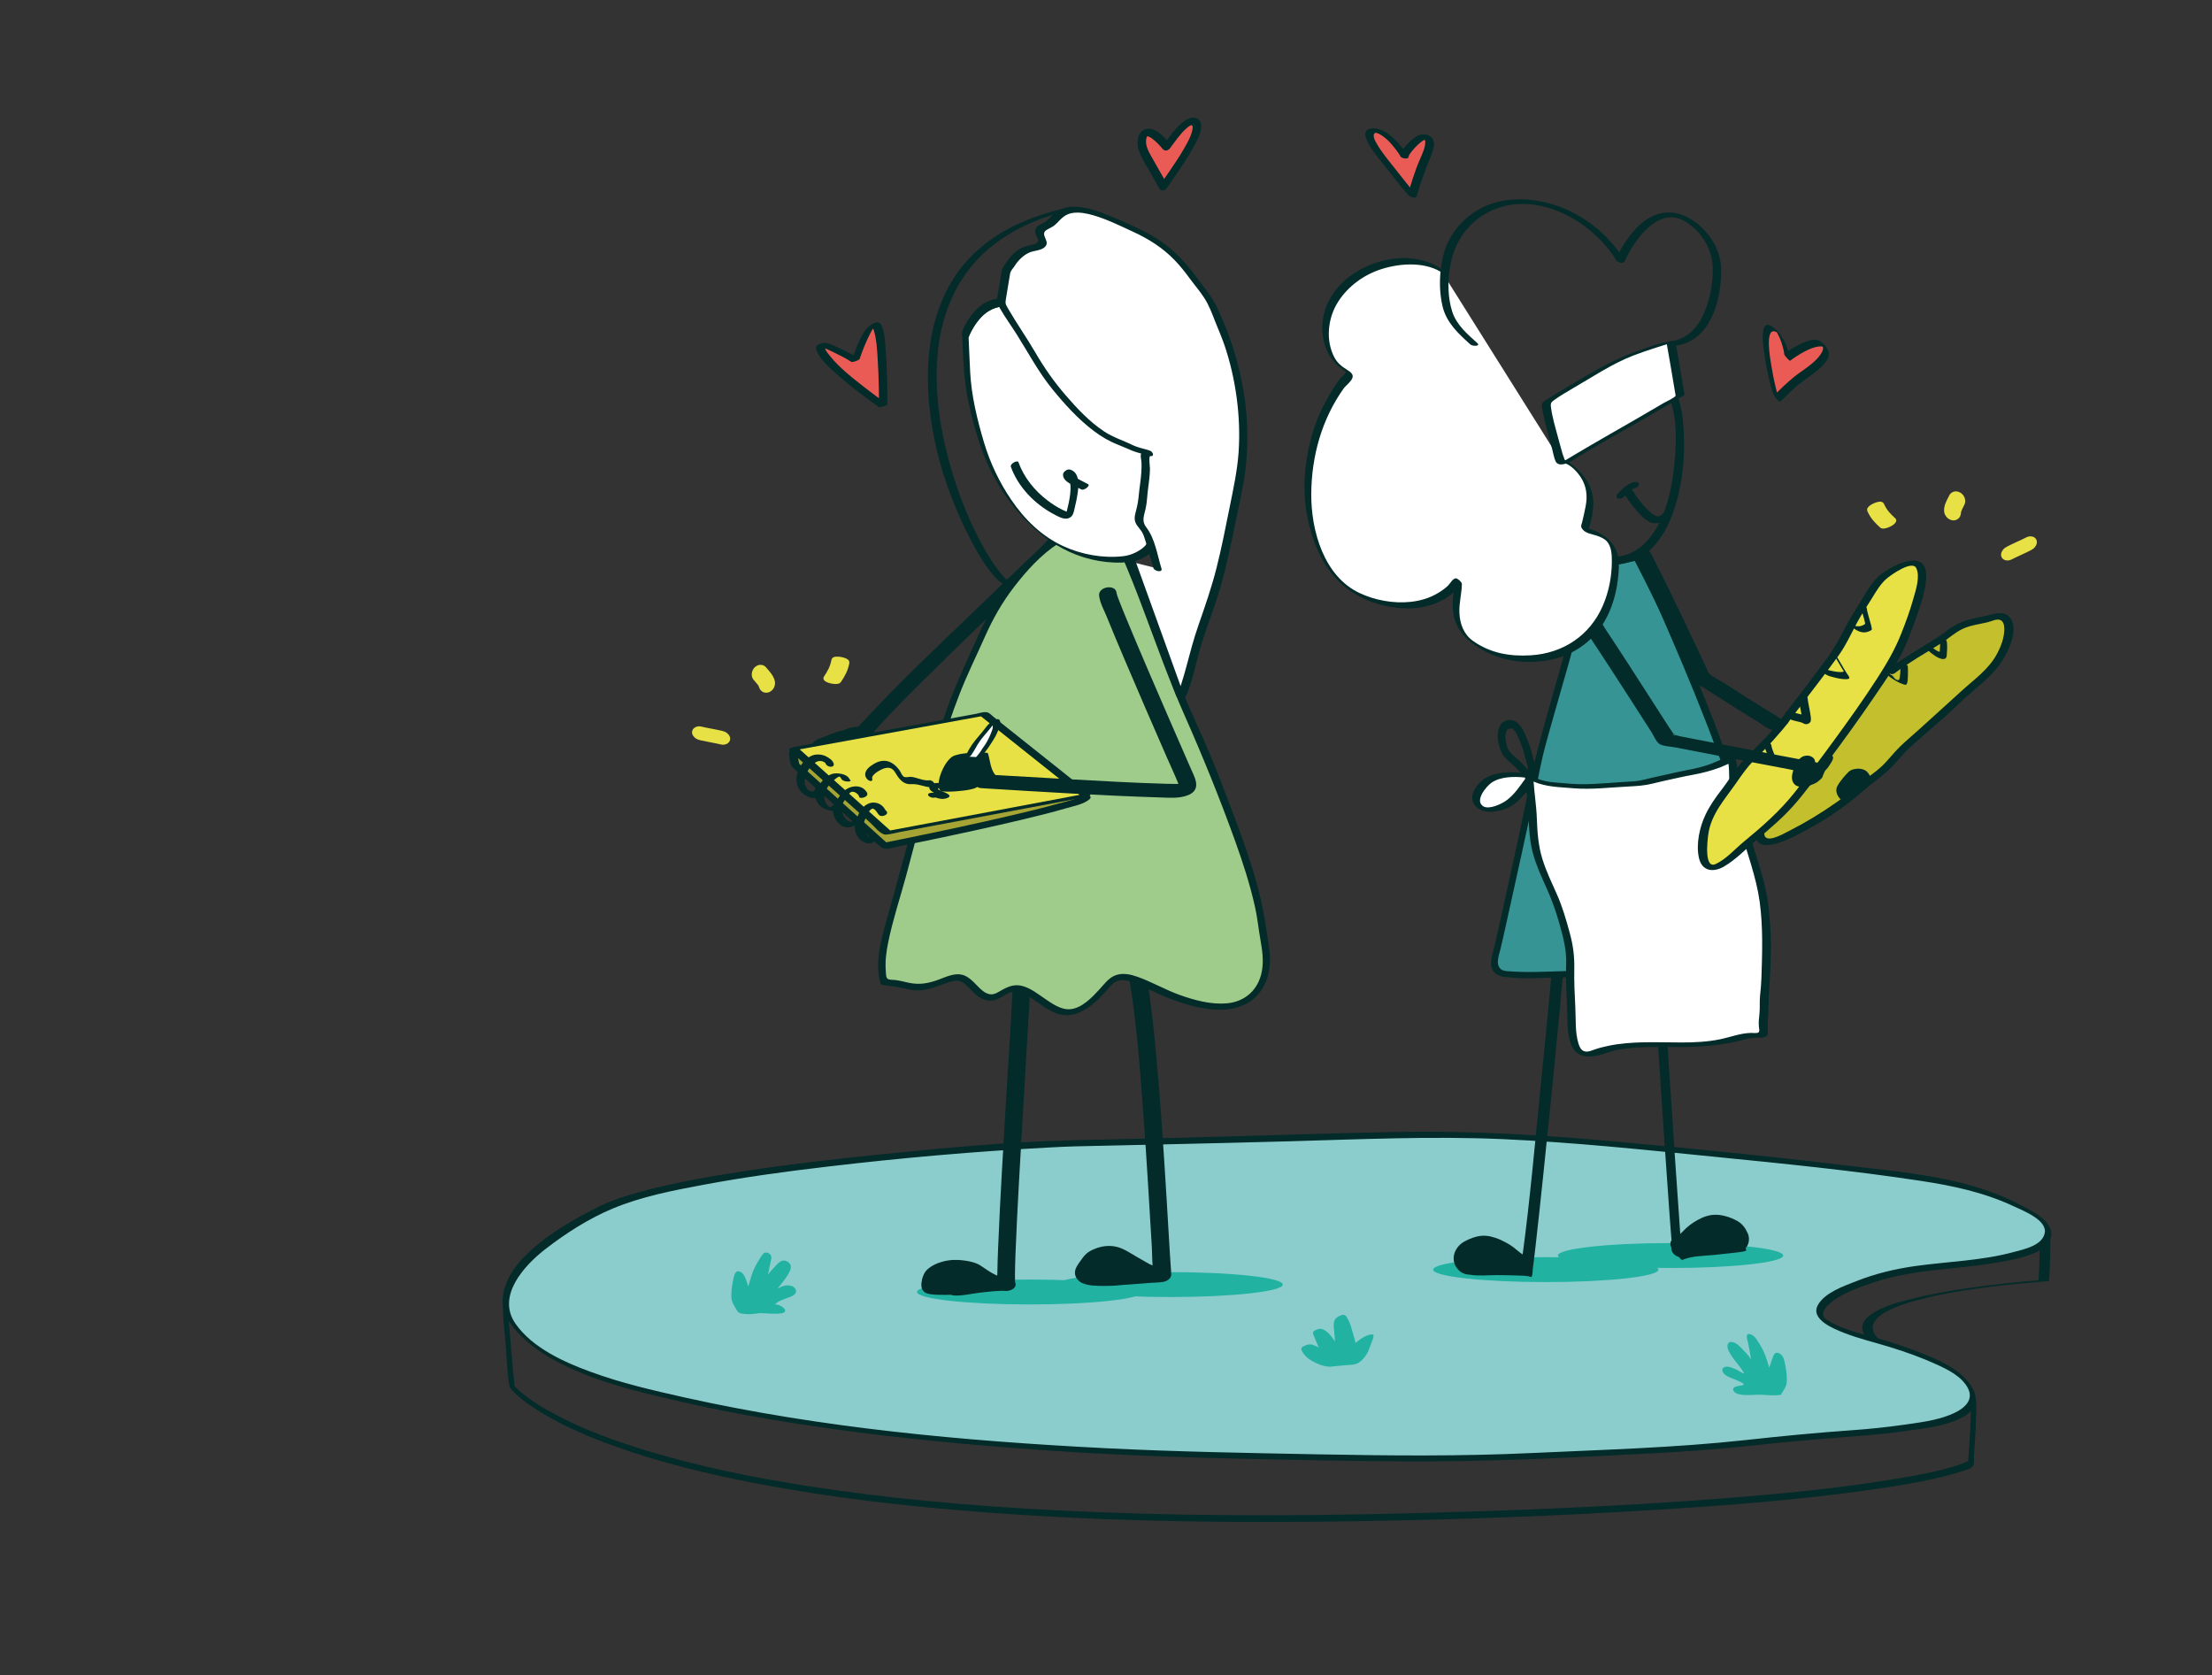
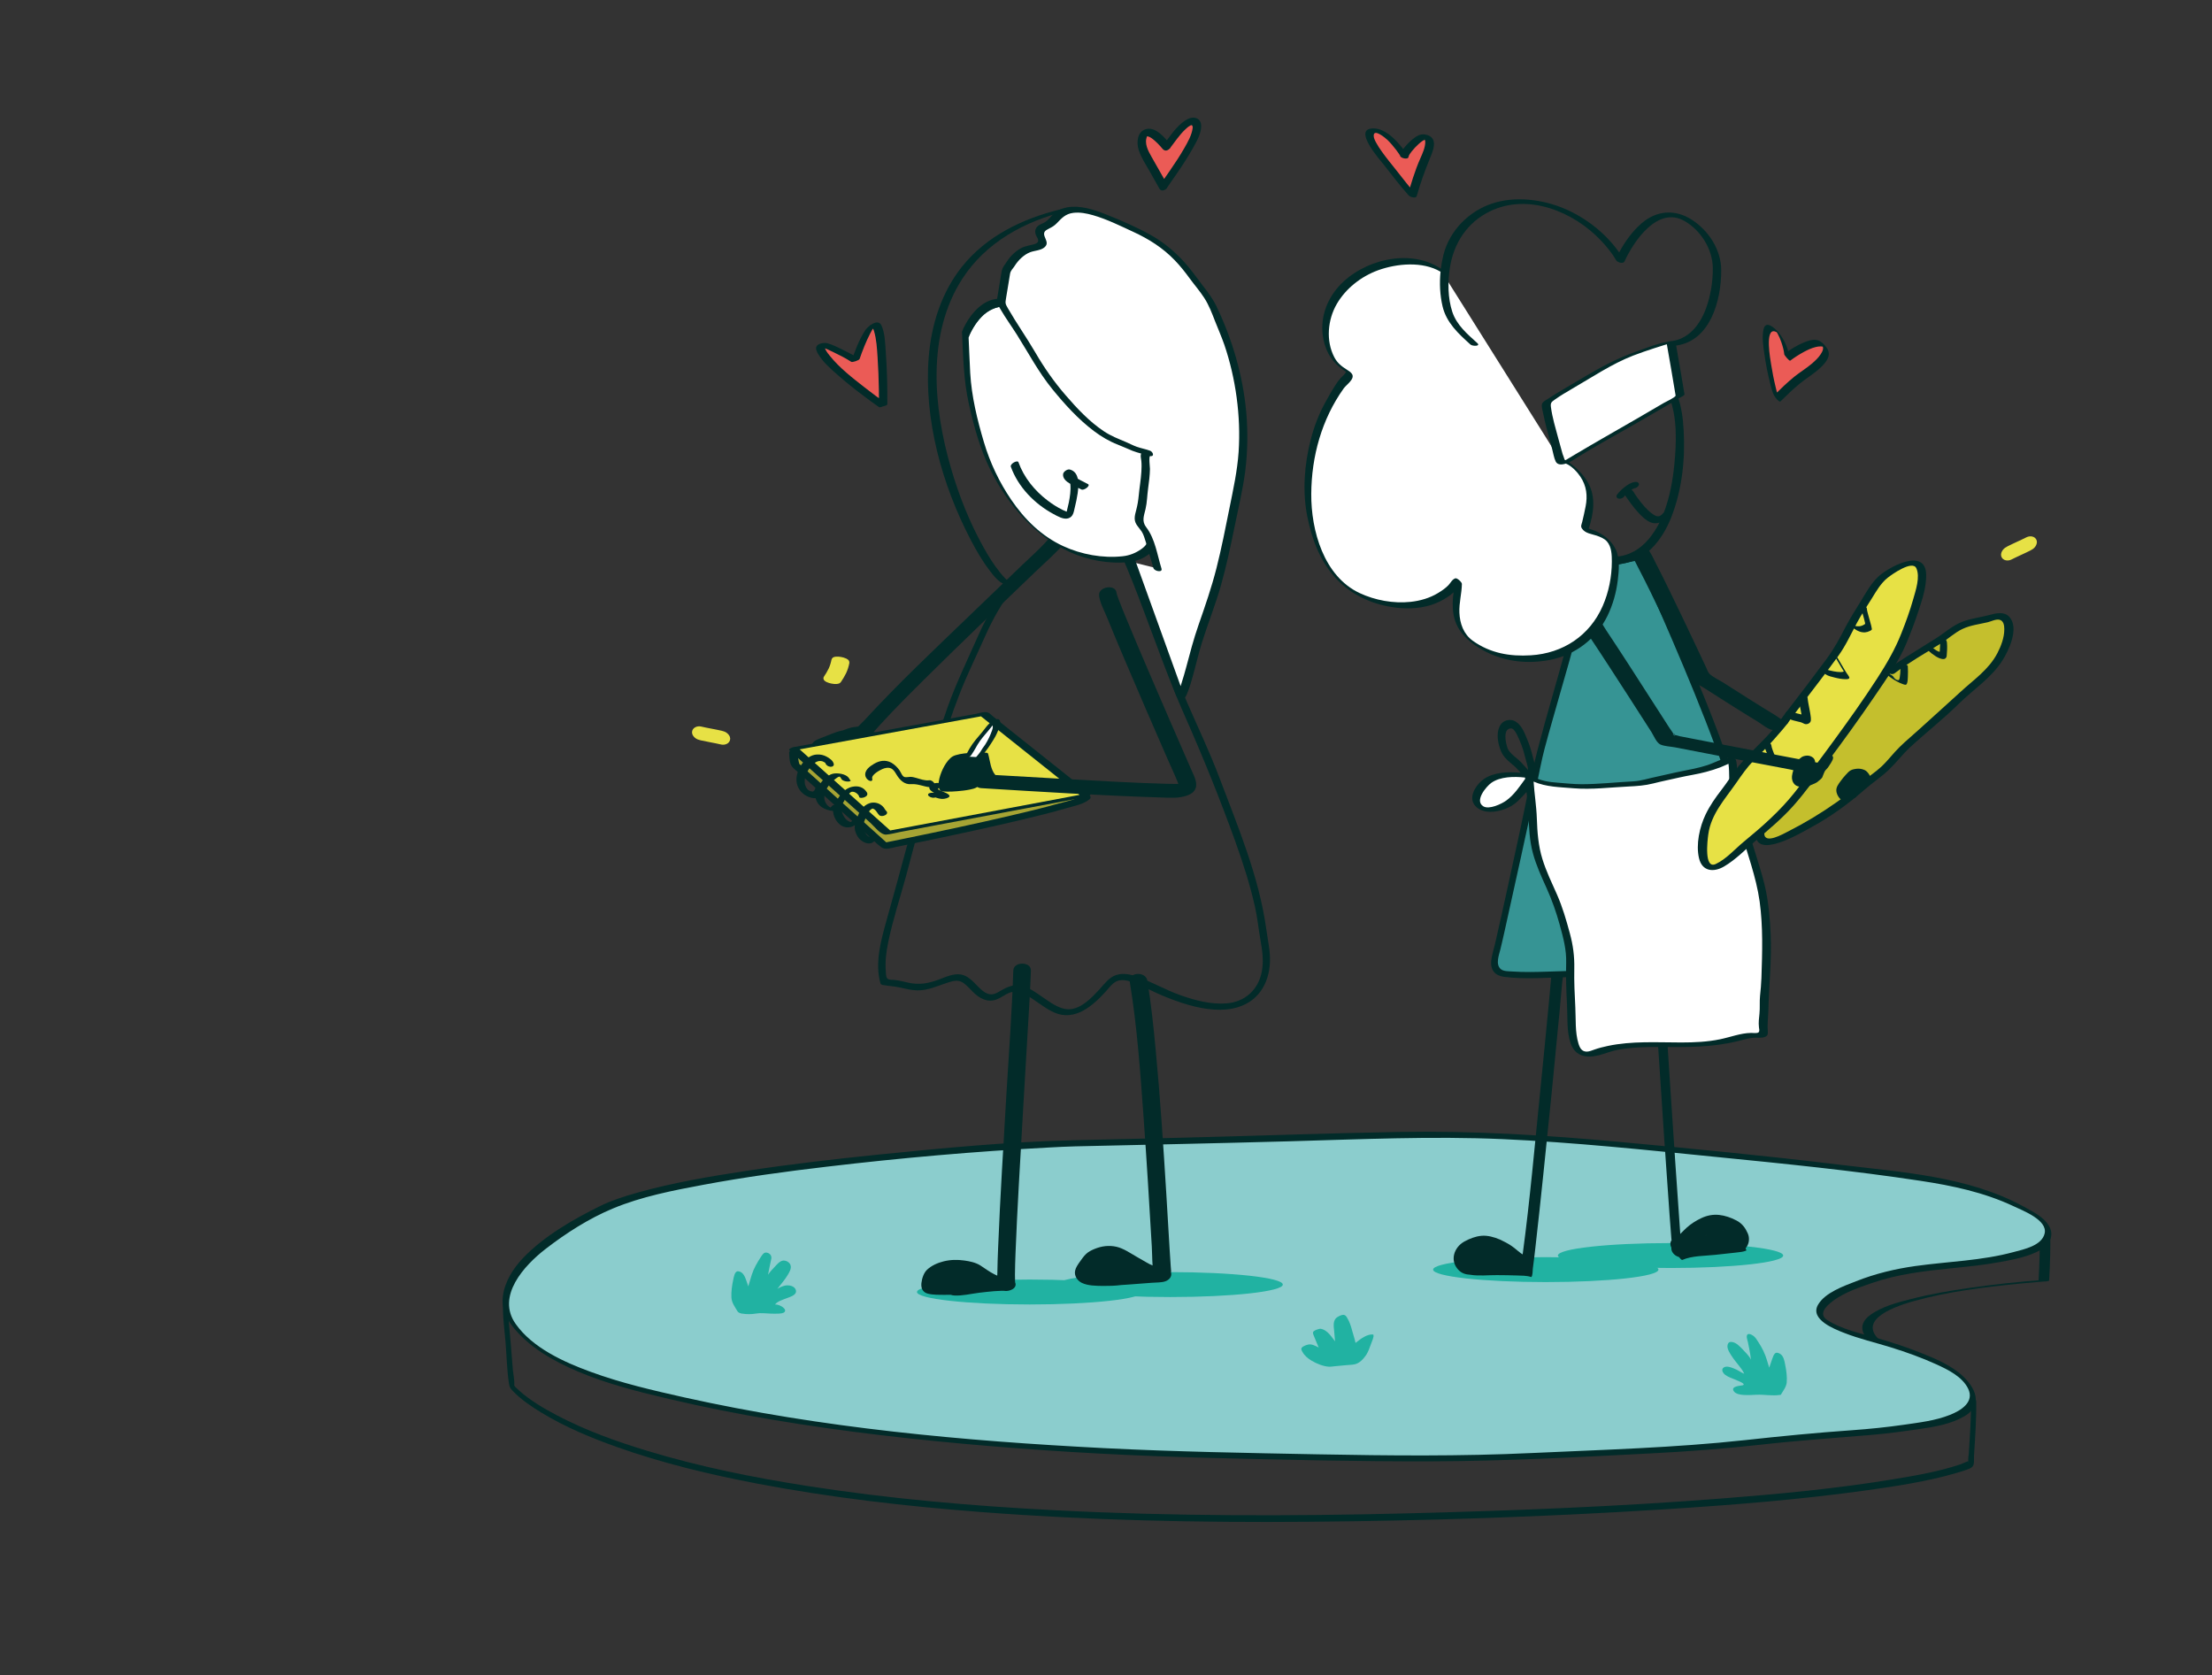
<svg xmlns="http://www.w3.org/2000/svg" version="1.1" x="0px" y="0px" viewBox="0 0 425.88 322.52" style="enable-background:new 0 0 425.88 322.52;" xml:space="preserve">
  <rect x="0" y="0" width="425.88" height="322.52" fill="#333333" stroke="none" />
  <style type="text/css">
	.st0{fill:#022B29;}
	.st1{fill:#C2C2C2;}
	.st2{fill:#8BCDCD;}
	.st3{fill:#21B2A2;}
	.st4{fill:#E7E145;}
	.st5{fill:#9FCC8B;}
	.st6{fill:#637D5D;}
	.st7{fill:#CADCC6;}
	.st8{fill:none;stroke:#022B29;stroke-width:0.702;stroke-miterlimit:10;}
	.st9{fill:#FFFFFF;}
	.st10{fill:#7DB266;}
	.st11{fill:#D5E8CB;}
	.st12{fill:#377878;}
	.st13{fill:#379494;}
	.st14{fill:none;stroke:#022B29;stroke-width:0.333;stroke-miterlimit:10;}
	.st15{fill:#588382;}
	.st16{fill:#E84431;}
	.st17{fill:#A9C950;}
	.st18{fill:none;stroke:#022B29;stroke-width:0.584;stroke-miterlimit:10;}
	.st19{fill:#CBDCC6;}
	.st20{fill:#AFBFAC;}
	.st21{fill:#8BCDCD;stroke:#022B29;stroke-width:0.25;stroke-miterlimit:10;}
	.st22{fill:#022B29;stroke:#022B29;stroke-width:0.25;stroke-miterlimit:10;}
	.st23{fill:#FFFFFF;stroke:#022B29;stroke-width:0.25;stroke-miterlimit:10;}
	.st24{fill:#369494;}
	.st25{fill:#DBE38A;}
	.st26{fill:none;stroke:#022B29;stroke-width:0.309;stroke-miterlimit:10;}
	.st27{fill:#68B694;}
	.st28{fill:#C8C8C8;}
	.st29{fill:#E7E145;stroke:#E7E145;stroke-width:0.307;stroke-miterlimit:10;}
	.st30{fill:none;stroke:#022B29;stroke-width:0.236;stroke-miterlimit:10;}
	.st31{fill:#C4BF2D;}
	.st32{fill:#E7E145;stroke:#E7E145;stroke-width:0.936;stroke-miterlimit:10;}
	.st33{fill:#EB5B56;}
	.st34{fill:none;stroke:#022B29;stroke-width:0.34;stroke-miterlimit:10;}
	.st35{fill:#FFFFFF;stroke:#022B29;stroke-width:0.34;stroke-miterlimit:10;}
	.st36{fill:#A6A434;}
	.st37{fill:#369494;stroke:#022B29;stroke-width:0.289;stroke-miterlimit:10;}
</style>
  <g id="Calque_3">
    <g>
      <path class="st31" d="M364.27,129.14c1.29-1,8.07-5.24,8.87-5.72c1.16-0.7,2.21-1.61,3.35-2.34c1.69-1.09,3.83-1.5,5.78-1.84    c0.94-0.17,2.45-0.85,3.38-0.45c1.08,0.47,1.15,2.04,1.02,3.02c-0.46,3.4-2.48,6.58-5.1,8.74c-1.77,1.46-3.54,3-5.15,4.63    c-1.83,1.85-3.93,3.39-5.82,5.18c-1.76,1.66-3.75,3.2-5.36,5c-1.09,1.23-2.05,2.46-3.39,3.45c-1.05,0.77-2.04,1.51-3,2.39    c-2.52,2.31-5.28,4.07-8.06,6.02c-1.77,1.24-3.6,2.08-5.51,3.06c-1.48,0.76-6.76,3.66-6.45,0.01" />
      <g>
        <path class="st0" d="M364.79,129.61c2.79-2.11,5.9-3.86,8.87-5.72c1.43-0.89,2.69-2.11,4.22-2.82c1.53-0.71,3.18-0.89,4.8-1.27     c0.67-0.16,1.55-0.62,2.24-0.49c0.85,0.16,0.97,1.12,0.97,1.82c0.01,1.58-0.61,3.24-1.33,4.62c-1.66,3.18-4.57,5.11-7.13,7.48     c-2.58,2.38-5.21,4.7-7.8,7.07c-1.27,1.17-2.62,2.27-3.86,3.48c-1.25,1.22-2.28,2.64-3.56,3.83c-1.16,1.07-2.51,1.92-3.7,2.96     c-1.56,1.36-3.15,2.64-4.84,3.83c-3.01,2.12-6.02,3.95-9.3,5.62c-1.03,0.52-4.81,2.72-4.69,0.3c0.05-0.91-1.63-0.86-1.67-0.06     c-0.28,5.58,8.92-0.02,10.8-1.04c3.59-1.94,7.13-4.52,10.2-7.21c1.52-1.33,3.25-2.46,4.7-3.86c1.41-1.36,2.59-2.93,4.03-4.27     c3.07-2.84,6.39-5.43,9.36-8.36c2.79-2.75,6.29-4.99,8.41-8.34c1.25-1.96,3.29-6.25,1.37-8.4c-0.99-1.1-2.52-0.74-3.78-0.4     c-1.76,0.48-3.59,0.66-5.31,1.33c-1.95,0.76-3.46,2.2-5.22,3.29c-0.81,0.5-1.61,1-2.42,1.51c-2.14,1.35-4.37,2.65-6.39,4.18     C362.87,129.33,364.08,130.14,364.79,129.61L364.79,129.61z" />
      </g>
    </g>
    <g>
      <path class="st0" d="M359.87,149.1c-0.22-0.33-0.51-0.7-0.89-0.86c-0.51-0.22-1.04-0.3-1.59-0.23c-0.33,0.04-0.72,0.12-1.02,0.27    c-0.39,0.19-0.71,0.57-1,0.89c-0.35,0.37-0.67,0.77-0.97,1.18c-0.23,0.31-0.47,0.63-0.65,0.98c-0.26,0.52-0.27,1.01-0.04,1.58    c0.16,0.4,0.44,0.8,0.79,1.07c0.24,0.19,0.62,0.4,0.94,0.35c0.12-0.02,0.26-0.07,0.36-0.13c0.21-0.13,0.3-0.37,0.34-0.61    c-0.01-0.01-0.02-0.02-0.03-0.03c0.01-0.02,0.03-0.05,0.04-0.07c0-0.03,0.01-0.06,0.01-0.09c0-0.39,0.41-1.2,0.76-0.95    c0.26-0.33,0.54-0.65,0.83-0.95c0.11-0.11,0.23-0.2,0.37-0.27c0.28-0.08,0.57-0.12,0.86-0.13c0.11,0.01,0.21,0.03,0.32,0.06    c-0.01,0-0.01-0.01-0.02-0.01c0.21,0.06,0.43,0.08,0.63-0.04c0.26-0.16,0.36-0.52,0.35-0.8    C360.23,149.87,360.1,149.45,359.87,149.1z" />
      <path class="st0" d="M356.14,153.47c0,0.03,0,0.06-0.01,0.1c0.46,0.33,2.26-0.07,0.77-1.14c-0.09,0.11-0.18,0.21-0.26,0.32    C356.48,152.98,356.3,153.22,356.14,153.47z" />
    </g>
    <g>
      <path class="st0" d="M361.95,258.05c-4.66-4.15,3.58-6.74,6.6-7.58c6.55-1.82,13.39-2.65,20.14-3.33    c1.21-0.12,2.43-0.23,3.65-0.33c0.35-0.03,0.69-0.05,1.04-0.08c0.21-0.02,0.51-0.04,0.13-0.01c0.11-0.01,1-0.02,1.01-0.2    c0.18-3.08,0.28-6.18,0.22-9.26c0-0.19-2.04-0.13-2.04,0.1c0.06,3.09-0.04,6.18-0.22,9.26c0.34-0.07,0.67-0.13,1.01-0.2    c-4.82,0.33-9.64,0.86-14.42,1.55c-3.74,0.54-7.47,1.18-11.13,2.12c-2.68,0.68-5.71,1.46-7.96,3.16c-2.01,1.51-1.8,3.36,0.01,4.97    C360.36,258.56,361.9,258.01,361.95,258.05L361.95,258.05z" />
    </g>
    <g>
      <path class="st0" d="M158.88,145.09c0.02,0.03,0.09-0.01,0.19-0.08c-0.03,0.01-0.06,0.03-0.09,0.04    C158.97,145.05,158.88,145.09,158.88,145.09z" />
      <path class="st0" d="M201.81,103.85c-1.53,1.75-3.32,3.31-5,4.92c-3.32,3.19-6.64,6.37-9.96,9.57    c-6.9,6.64-13.9,13.24-20.39,20.29c-0.19,0.21-0.68,0.67-1.24,1.25c-0.58,0.05-1.17,0.14-1.72,0.3c-0.31,0.09-0.6,0.19-0.89,0.31    c-0.11,0.05-0.22,0.09-0.34,0.13c-0.01,0-0.02,0.01-0.03,0.01c-0.02,0-0.03,0.01-0.07,0.01c-0.72,0.14-1.41,0.38-2.09,0.65    c-0.62,0.24-1.24,0.49-1.86,0.74c-0.58,0.23-1.23,0.43-1.66,0.9c-0.58,0.62-0.05,1.65,0.57,2c0.77,0.43,1.67,0.41,2.29-0.25    c0.02-0.03-0.19,0.19-0.36,0.32c0.06-0.03,0.12-0.05,0.18-0.08c0.27-0.11,0.54-0.22,0.8-0.33c0.58-0.23,1.16-0.46,1.73-0.69    c0.16-0.06,0.31-0.12,0.47-0.19c0.14-0.06,0.28-0.1,0.42-0.14c0.12-0.04,0.25-0.08,0.37-0.11c0.02-0.01,0.03-0.01,0.05-0.02    c0,0,0,0,0,0c0.05,0.21,0.18,0.38,0.42,0.51c0.67,0.36,1.69,0.48,2.4,0.17c0.4-0.18,0.57-0.46,0.46-0.74    c0.01-0.02,0.02-0.05,0.05-0.11c0.13-0.26,0.31-0.51,0.49-0.74c0.37-0.18,0.66-0.52,0.73-0.91c0.63-0.76,1.28-1.5,1.95-2.23    c2.82-3.07,5.78-6.02,8.74-8.95c6.87-6.81,13.88-13.48,20.85-20.19c1.96-1.88,4.07-3.71,5.86-5.76    C205.73,103.72,202.55,103.01,201.81,103.85z M166.37,143.41C166.37,143.41,166.36,143.43,166.37,143.41    C166.37,143.4,166.37,143.41,166.37,143.41z M166.35,143.35c0.02,0.03,0.02,0.04,0.02,0.04    C166.36,143.38,166.36,143.37,166.35,143.35z" />
    </g>
    <g>
      <path class="st2" d="M206.65,220.13c12.72-0.28,25.45-0.6,38.17-0.89c12.05-0.28,24.15-0.93,36.21-0.74    c12.79,0.21,25.46,1.38,38.18,2.61c13.56,1.31,27.13,2.64,40.64,4.39c10.4,1.34,21.6,2.44,30.84,7.88    c1.32,0.77,3.61,1.97,3.66,3.79c0.06,2.46-2.7,3.4-4.54,3.98c-9.16,2.91-18.87,2-28.01,4.71c-2.27,0.67-16.2,5.25-9.8,8.86    c3.02,1.7,6.54,2.58,9.85,3.53c4.12,1.19,8.51,2.72,12.36,4.62c3.81,1.88,8.9,6.51,3.08,9.49c-3.39,1.74-7.42,2.08-11.14,2.64    c-6.66,1-13.4,1.04-20.09,1.75c-6.63,0.7-13.22,1.58-19.88,2.01c-9.76,0.63-19.59,0.99-29.36,1.49c-19.48,1-39.08,0.38-58.57,0    c-19-0.36-37.96-1.35-56.86-3.21c-19.33-1.9-38.84-4.62-57.69-9.45c-6.48-1.66-13.67-3.85-19.26-7.6    c-2.75-1.85-7.15-5.35-7.06-9.09c0.09-3.78,2.67-7.29,5.44-9.62c3.9-3.28,8.38-6.02,12.9-8.35    C131.56,224.76,195.69,220.37,206.65,220.13z" />
      <g>
        <path class="st0" d="M207.02,220.7c13.7-0.31,27.4-0.59,41.09-0.97c13.75-0.38,27.49-1.03,41.25-0.42     c13.69,0.61,27.34,2.06,40.98,3.42c13.16,1.31,26.36,2.62,39.44,4.61c6.1,0.92,12.23,2.22,17.84,4.86     c1.82,0.86,6.63,2.67,6.04,5.26c-0.54,2.36-3.97,3.05-5.94,3.58c-6.18,1.68-12.62,1.82-18.94,2.7     c-3.93,0.55-7.74,1.47-11.43,2.93c-2.37,0.93-5.98,2.18-7.33,4.54c-1.62,2.84,3.24,4.7,5.03,5.4c2.93,1.15,6.01,1.86,9.01,2.79     c2.99,0.93,5.95,1.99,8.8,3.29c2.2,1.01,4.91,2.34,6.05,4.62c1.31,2.62-1.38,4.26-3.49,5.09c-2.8,1.11-5.84,1.46-8.8,1.89     c-3.34,0.48-6.67,0.82-10.03,1.06c-6.88,0.48-13.7,1.15-20.56,1.9c-13.63,1.49-27.37,1.85-41.06,2.49     c-13.76,0.65-27.54,0.51-41.31,0.25c-13.69-0.26-27.37-0.5-41.05-1.19c-27.05-1.38-54.34-3.86-80.82-9.76     c-6.08-1.36-12.22-2.78-18.07-4.93c-5.14-1.88-11.19-4.6-14.45-9.24c-3.76-5.34,1.66-11.24,5.76-14.41     c3.93-3.04,8.33-5.86,12.93-7.78c5.55-2.32,11.63-3.49,17.52-4.59c7.87-1.47,15.81-2.55,23.75-3.48     c14.2-1.68,28.48-2.94,42.76-3.69C203.67,220.83,205.35,220.74,207.02,220.7c0.66-0.02-0.29-1.17-0.75-1.16     c-12.37,0.29-24.79,1.5-37.09,2.74c-8.5,0.86-16.99,1.85-25.43,3.13c-7.11,1.08-14.27,2.29-21.2,4.25     c-2.39,0.68-4.79,1.44-7.03,2.54c-5.18,2.56-10.78,5.78-14.81,9.99c-1.91,2-3.52,4.54-3.89,7.34c-0.28,2.17,0.51,4.07,1.82,5.77     c3.1,4.03,7.95,6.76,12.54,8.71c5.69,2.43,11.74,3.94,17.75,5.35c6.66,1.57,13.37,2.89,20.11,4.02     c13.74,2.31,27.61,3.86,41.49,5.02c14.14,1.19,28.32,1.92,42.51,2.28c14.16,0.36,28.33,0.7,42.49,0.66     c14.18-0.04,28.35-0.8,42.51-1.54c6.99-0.36,13.95-0.88,20.9-1.66c7.09-0.8,14.17-1.28,21.27-1.88c3.14-0.26,6.25-0.69,9.37-1.14     c2.92-0.43,6.03-0.94,8.62-2.46c4.19-2.46,1.62-6.36-1.32-8.59c-2.06-1.56-4.47-2.58-6.85-3.53c-2.84-1.14-5.74-2.1-8.68-2.94     c-3.17-0.91-6.71-1.64-9.53-3.45c-1.3-0.83-0.88-1.91,0.09-2.85c2.23-2.16,5.65-3.31,8.52-4.3c4.91-1.7,10.05-2.3,15.19-2.82     c3.21-0.33,6.43-0.64,9.6-1.24c2.56-0.48,5.47-1.01,7.75-2.36c1.6-0.94,2.55-2.67,1.59-4.44c-0.98-1.81-3.13-2.84-4.85-3.79     c-10.68-5.9-23.59-6.67-35.46-8.11c-14.13-1.72-28.3-3.09-42.47-4.4c-14.06-1.3-28.11-2.16-42.23-1.92     c-14.25,0.25-28.49,0.79-42.73,1.13c-6.85,0.16-13.7,0.32-20.55,0.48C205.61,219.56,206.56,220.72,207.02,220.7z" />
      </g>
    </g>
    <ellipse class="st3" cx="321.63" cy="241.72" rx="21.69" ry="2.4" />
    <ellipse class="st3" cx="297.61" cy="244.43" rx="21.69" ry="2.4" />
    <path class="st0" d="M300.93,186.92c-0.09-0.64-0.67-1.32-1.05-1.82c-0.1-0.13-0.97-1.04-0.94-0.79c0.1,0.76-0.1,1.65-0.16,2.4   c-0.16,1.89-0.34,3.78-0.51,5.67c-0.55,5.86-1.13,11.72-1.72,17.58c-1.06,10.51-1.98,21.07-3.39,31.54   c-0.12-0.08-0.24-0.16-0.37-0.24c-0.3-0.21-0.83-0.68-1.25-1.01c-0.37-0.29-0.76-0.55-1.17-0.79c-0.31-0.18-0.62-0.35-0.94-0.5   c0,0-0.05-0.02-0.1-0.05c-0.04-0.02-0.48-0.25-0.57-0.28c-1.09-0.46-2.35-0.82-3.54-0.71c-1.18,0.11-2.29,0.55-3.32,1.12   c-1.96,1.11-2.81,3.63-1.13,5.42c0.66,0.71,1.45,0.91,2.3,0.96c1.65,0.28,3.54,0.05,5.14,0.07c1.3,0.01,2.6,0.02,3.9,0.07   c0.86,0.03,1.81,0.01,2.64,0.28c0.03,0,0.06,0.01,0.09,0.01c0.27-0.29,0.23-1.27,0.28-1.63c0.19-1.4,0.35-2.8,0.51-4.2   c0.53-4.61,1.02-9.22,1.5-13.84c1.1-10.51,2.16-21.03,3.15-31.56c0.17-1.82,0.34-3.65,0.49-5.47   C300.84,188.46,301.03,187.63,300.93,186.92z" />
    <g>
      <path class="st0" d="M96.87,250.61c-0.16,2.59,0.26,5.3,0.47,7.87c0.21,2.65,0.26,5.38,0.67,8c0.1,0.66,0.35,0.93,0.79,1.38    c1.58,1.64,3.54,2.95,5.48,4.13c4.53,2.75,9.47,4.81,14.44,6.58c8.78,3.12,17.88,5.3,27.02,7.05c14.2,2.71,28.59,4.36,42.99,5.47    c21,1.62,42.08,2.07,63.13,1.89c22.82-0.19,45.66-0.95,68.43-2.39c13.09-0.83,26.19-1.86,39.18-3.68    c5.68-0.8,11.42-1.67,16.94-3.25c0.96-0.28,1.94-0.56,2.86-0.95c1.02-0.44,0.73-1.35,0.79-2.45c0.21-3.49,0.48-7,0.42-10.49    c-0.01-0.52-1.01-1.4-1-0.58c0.07,3.53-0.21,7.09-0.42,10.61c-0.03,0.44-0.18,1.07-0.09,1.5c0.08,0.39-0.26,0.14,0.14-0.05    c-0.03,0.01-0.05,0.03-0.08,0.04c-0.55,0.16-1.08,0.45-1.62,0.64c-4.16,1.4-8.57,2.15-12.88,2.86    c-10.82,1.79-21.77,2.82-32.69,3.68c-20.28,1.59-40.63,2.38-60.97,2.89c-22.56,0.57-45.15,0.56-67.7-0.6    c-15.96-0.82-31.91-2.2-47.7-4.67c-10.38-1.62-20.74-3.7-30.8-6.75c-5.94-1.8-11.85-3.92-17.36-6.81c-2.67-1.4-5.22-2.9-7.4-4.85    c-0.25-0.22-0.49-0.46-0.73-0.69c0.11,0.11-0.22-0.33-0.28-0.31c0,0-0.08-0.08-0.08-0.09c0,0.11,0.14,0.73,0.19,0.18    c0.08-0.98-0.18-2.1-0.27-3.08c-0.15-1.73-0.29-3.47-0.42-5.2c-0.18-2.38-0.57-4.89-0.42-7.28    C97.91,250.66,96.93,249.78,96.87,250.61L96.87,250.61z" />
    </g>
    <path class="st0" d="M336.48,237.41c-0.21-0.44-0.44-0.93-0.86-1.41c-0.37-0.44-0.83-0.79-1.34-1.05c-1.02-0.53-2.15-0.93-3.3-1.05   c-1.21-0.12-2.33,0.1-3.43,0.62c-1.02,0.48-2,1.1-2.84,1.86c-0.42,0.38-0.79,0.79-1.2,1.18c-0.02-0.26-0.04-0.52-0.06-0.78   c-0.32-4.36-0.62-8.72-0.91-13.08c-0.67-9.96-1.33-19.91-1.96-29.87c-0.17-2.62-0.36-5.23-0.49-7.85   c-0.03-0.61-0.69-1.35-1.05-1.82c-0.09-0.12-0.95-1.06-0.94-0.79c0.34,6.92,0.87,13.84,1.32,20.75c0.65,9.96,1.3,19.93,2.03,29.88   c0.11,1.51,0.22,3.02,0.35,4.53c0.01,0.09,0.02,0.17,0.03,0.26c-0.31,0.38-0.29,0.96-0.04,1.42c-0.02,0.18,0,0.36,0.06,0.55   c0.21,0.61,0.77,1.07,1.4,1.24c0.08,0.09,0.48,0.64,0.66,0.56c1.85-0.81,4.31-0.76,6.28-0.97c1.19-0.13,2.38-0.25,3.57-0.39   c0.23-0.02,0.47-0.04,0.7-0.08c0.58-0.06,1.19-0.13,1.72-0.34c0.08-0.03,0.03-0.21-0.1-0.46   C336.78,239.55,336.92,238.34,336.48,237.41z M331.83,236.83c-0.01,0-0.03,0.01-0.04,0.01c0.01-0.01,0.01-0.01,0.02-0.02   C331.81,236.83,331.82,236.83,331.83,236.83z M328.62,237.78c-0.01,0-0.02,0.01-0.04,0.01   C328.47,237.83,328.15,237.88,328.62,237.78z" />
    <g>
      <path class="st24" d="M315.69,107.24c0.07,0.01,12.91,28.53,16.6,40.29l-9.15,30.85l-17.44,9.19c-1.06-0.25-15.5,0.63-17.05-0.36    c-1.41-0.9-0.85-2.78-0.49-4.17c0.71-2.7,8.51-38.67,8.51-38.67c0.42-1.4,6.44-22.87,6.35-23.22l2.42-11.65L315.69,107.24z" />
      <g>
        <path class="st0" d="M315.07,107.61c0.63,0.73,0.97,2.1,1.36,2.97c1.12,2.5,2.23,5.01,3.32,7.53c2.97,6.81,5.88,13.65,8.58,20.57     c0.61,1.56,1.21,3.13,1.79,4.71c0.47,1.29,1.19,2.73,1.41,4.09c0.14,0.85-0.5,2.15-0.76,3.01c-1.56,5.25-3.12,10.51-4.67,15.76     c-1.21,4.08-2.42,8.15-3.63,12.23c0.14-0.18,0.27-0.36,0.41-0.54c-3.16,1.67-6.33,3.33-9.49,5c-1.99,1.05-3.98,2.1-5.97,3.14     c-0.56,0.3-1.16,0.56-1.7,0.9c-0.02,0.01-0.27,0.14-0.27,0.14c-0.06-0.14,0.67,0.02,0.35-0.14c-0.09-0.05-0.3-0.02-0.4-0.02     c-4.76-0.18-9.54,0.4-14.31,0.07c-0.67-0.05-1.64,0-2.17-0.48c-1.02-0.91-0.31-2.71-0.04-3.8c0.28-1.12,0.52-2.26,0.78-3.38     c2.13-9.49,4.18-19,6.25-28.51c0.48-2.22,0.88-4.47,1.46-6.67c1-3.82,2.15-7.6,3.2-11.4c1.06-3.82,2.29-7.66,3.1-11.55     c0.06-0.3,0.03-0.21,0.14-0.73c0.19-0.89,0.37-1.79,0.56-2.68c0.49-2.34,0.97-4.68,1.46-7.03c0.1-0.46,0.19-0.93,0.29-1.39     c-0.25,0.22-0.51,0.44-0.76,0.66c3.42-0.76,6.84-1.51,10.25-2.27c0.68-0.15,1.1-1.34,0.18-1.14c-3.42,0.76-6.84,1.51-10.25,2.27     c-0.35,0.08-0.68,0.29-0.76,0.66c-1.04,4.99-1.91,9.95-3.15,14.6c-1.8,6.75-3.85,13.43-5.6,20.19     c-1.33,5.15-2.27,10.43-3.4,15.63c-1.58,7.23-3.12,14.46-4.78,21.67c-0.25,1.07-0.62,2.17-0.74,3.25     c-0.19,1.89,0.77,2.92,2.52,3.14c4.05,0.51,8.27,0.14,12.33,0.05c1.15-0.03,2.53,0.19,3.66,0c0.72-0.12,1.5-0.73,2.12-1.06     c3.39-1.79,6.78-3.58,10.17-5.36c1.43-0.76,2.87-1.51,4.3-2.27c0.59-0.31,1.33-0.54,1.61-1.18c0.77-1.78,1.15-3.87,1.7-5.73     c2.16-7.29,4.32-14.58,6.49-21.87c0.28-0.94,0.57-1.87,0.83-2.81c0.26-0.94-0.3-1.9-0.61-2.8c-1.53-4.42-3.27-8.77-5.04-13.1     c-3.26-7.96-6.66-15.86-10.21-23.69c-0.19-0.42-0.35-1.06-0.65-1.41C315.86,106.35,314.63,107.1,315.07,107.61z" />
      </g>
    </g>
    <path class="st3" d="M264.41,256.95c-0.02-0.01-0.03-0.02-0.05-0.03c-1.13-0.11-2.34,0.81-3.18,1.47c-0.07,0.05-0.13,0.1-0.2,0.15   c-0.15-0.78-0.44-1.56-0.64-2.33c-0.22-0.86-0.5-1.73-0.97-2.5c-0.16-0.27-0.34-0.54-0.67-0.57c-0.38-0.03-0.83,0.21-1.14,0.39   c-1.04,0.6-0.77,1.81-0.68,2.83c0.06,0.63,0.12,1.25,0.16,1.88c-0.13-0.18-0.27-0.37-0.41-0.55c-0.59-0.78-1.32-1.69-2.34-1.87   c-0.31-0.05-1.42,0.33-1.49,0.68c-0.05,0.24,0.09,0.5,0.17,0.71c0.17,0.44,0.36,0.87,0.54,1.31c0.11,0.28,0.26,0.59,0.39,0.92   c-0.05-0.02-0.1-0.05-0.14-0.08c-0.54-0.27-1.21-0.63-1.84-0.51c-0.37,0.07-1.05,0.3-1.29,0.62c-0.2,0.27-0.01,0.53,0.14,0.81   c0.4,0.73,1.06,1.27,1.77,1.69c0.94,0.56,2.2,1.08,3.32,1.15c0.37,0.02,0.76-0.06,1.12-0.09c0.75-0.07,1.51-0.14,2.26-0.21   c0.5-0.05,1.03-0.05,1.53-0.15c1-0.2,1.72-1.03,2.28-1.83c0.41-0.66,0.68-1.44,0.94-2.17C264.11,258.3,264.59,257.36,264.41,256.95   z" />
    <g>
      <path class="st9" d="M294.4,149.4c-2.23-0.39-4.73-0.29-6.94,0.4c-1.61,0.5-3.88,3-3.06,4.86c1.01,2.28,5.38,0.73,6.64-0.41    c0.82-0.74,1.6-1.63,2.37-2.44c0.59-0.62,0.84-1.41,1.37-2.02c2.53,1.51,5.81,1.28,8.65,1.59c1.84,0.2,3.81-0.12,5.66-0.21    c2.02-0.1,4.03-0.22,6.05-0.29c1.46-0.06,2.78-0.6,4.21-0.87c1.91-0.36,3.77-0.91,5.7-1.22c1.87-0.3,3.75-0.84,5.53-1.48    c0.92-0.33,1.87-0.97,2.84-1.07c0.28,0.93,0.15,2.18,0.2,3.16c0.1,2.02,0.22,3.84,0.9,5.77c0.89,2.51,1.47,5.16,2.26,7.71    c0.94,3.07,1.97,6.05,2.55,9.21c0.46,2.52,0.63,4.95,0.76,7.5c0.16,3.14-0.1,6.23-0.16,9.37c-0.02,1.19-0.19,2.33-0.31,3.51    c-0.1,0.99,0.08,2.01-0.06,2.98c-0.11,0.76-0.18,1.36-0.14,2.15c0.02,0.31,0.23,1.14,0.06,1.4c-0.32,0.49-2.22,0.24-2.82,0.37    c-2.29,0.49-4.55,1.21-6.88,1.5c-5.88,0.74-11.87-0.22-17.74,0.61c-1.53,0.22-3.33,0.6-4.78,1.15c-1.23,0.46-2.99,0.59-3.68-0.67    c-0.93-1.71-0.86-3.56-0.95-5.45c-0.19-3.8-0.48-7.58-0.3-11.38c0.09-1.94-0.49-4.16-1.01-6.01c-0.51-1.82-0.94-3.66-1.66-5.41    c-1.44-3.52-3.31-6.84-4.05-10.59c-0.5-2.54-0.5-5.17-0.6-7.75c-0.05-1.18-0.42-2.27-0.5-3.44c-0.05-0.73-0.06-1.46-0.1-2.2" />
      <path class="st0" d="M340.9,179.75c-0.13-2.83-0.36-5.67-0.95-8.45c-0.61-2.89-1.58-5.67-2.43-8.49c-0.84-2.77-1.7-5.57-2.46-8.37    c-0.35-1.29-0.49-2.63-0.57-3.97c-0.08-1.35,0.07-2.76-0.24-4.08c-0.11-0.44-0.91-0.68-1.29-0.61c-1.51,0.27-2.88,1.09-4.34,1.56    c-1.61,0.52-3.25,0.82-4.91,1.15c-1.61,0.31-3.21,0.73-4.82,1.06c-1.49,0.3-2.92,0.8-4.44,0.88c-3.31,0.17-6.67,0.55-9.98,0.55    c-1.5,0-3.03-0.18-4.53-0.29c-1.67-0.12-3.29-0.35-4.77-1.17c0.3-0.02,0.57-0.23,0.58-0.69c0.03-1.13-0.43-2.2-0.68-3.29    c-0.25-1.08-0.59-2.13-1.02-3.16c-0.5-1.21-1.02-2.66-2.16-3.41c-0.67-0.43-1.43-0.48-2.15-0.15c-0.67,0.3-1.05,0.94-1.24,1.63    c-0.36,1.35-0.02,2.95,0.51,4.21c0.39,0.93,1.11,1.61,1.87,2.26c0.42,0.35,0.84,0.68,1.21,1.09c0.23,0.25,0.46,0.51,0.68,0.77    c-2.37-0.23-5.11-0.12-6.99,1.15c-1.62,1.09-3.4,3.77-1.52,5.45c1.48,1.32,3.82,1,5.52,0.36c0.96-0.36,1.77-0.85,2.5-1.56    c0.56-0.54,1.09-1.12,1.62-1.69c0.16,1.43,0.34,2.86,0.39,4.31c0.08,2.5,0.19,5.01,0.84,7.44c0.62,2.32,1.63,4.51,2.62,6.7    c1.05,2.33,1.87,4.65,2.55,7.11c0.67,2.44,1.32,4.81,1.24,7.36c-0.08,2.66,0.02,5.31,0.16,7.97c0.13,2.39-0.09,5.13,0.68,7.42    c0.53,1.59,1.63,2.52,3.34,2.61c1.96,0.11,3.94-0.98,5.85-1.32c2.64-0.47,5.31-0.54,7.98-0.52c5.12,0.04,10.03,0.11,15.03-1.13    c1.09-0.27,2.2-0.64,3.33-0.66c0.61-0.01,1.37,0.08,1.95-0.17c0.53-0.23,0.54-0.59,0.5-1.12c-0.11-1.23,0.06-2.38,0.1-3.61    C340.56,189.84,341.14,184.79,340.9,179.75z M290.65,144.71c-0.37-0.46-0.42-0.72-0.57-1.26c-0.15-0.55-0.24-1.11-0.24-1.68    c0-0.43,0.09-0.91,0.33-1.21c0.25-0.3,0.73-0.42,1.07-0.24c0.06,0.03,0.22,0.19,0.35,0.35c0.15,0.18,0.28,0.39,0.42,0.66    c0.25,0.46,0.44,0.95,0.65,1.43c0.39,0.91,0.69,1.85,0.92,2.81c0.21,0.88,0.56,1.78,0.64,2.69c-0.62-0.64-1.16-1.35-1.83-1.95    C291.8,145.79,291.15,145.33,290.65,144.71z M290.01,154.12c-0.93,0.67-3.33,1.8-4.43,1.11c-1.74-1.08,0.57-3.81,1.54-4.51    c1.7-1.21,4.36-1.27,6.5-1.02c0,0.09,0.01,0.18,0.02,0.26C292.55,151.45,291.54,153.01,290.01,154.12z M339.13,188.3    c-0.04,1.16-0.15,2.3-0.27,3.45c-0.11,1.14,0.01,2.28-0.11,3.42c-0.09,0.88-0.2,1.69-0.1,2.58c0.03,0.3,0.19,0.76-0.09,1.01    c-0.24,0.21-1.14,0.1-1.42,0.1c-2.03,0.03-4.02,0.83-6,1.23c-2.44,0.5-4.94,0.61-7.42,0.61c-4.74,0-9.51-0.32-14.18,0.67    c-0.86,0.18-1.72,0.4-2.55,0.69c-0.46,0.16-0.96,0.38-1.45,0.4c-0.98,0.03-1.38-0.7-1.64-1.57c-0.67-2.17-0.48-4.72-0.6-6.97    c-0.13-2.47-0.25-4.95-0.2-7.42c0.05-2.39-0.23-4.53-0.86-6.84c-0.69-2.54-1.4-5.01-2.46-7.42c-1-2.26-2.09-4.49-2.82-6.86    c-0.79-2.55-0.98-5.17-1.07-7.82c-0.08-2.38-0.47-4.69-0.62-7.05c0.01-0.01,0.02-0.02,0.02-0.03c2.41,1.05,5.06,1.06,7.66,1.28    c3.52,0.29,7.06-0.17,10.58-0.34c1.64-0.08,3.18-0.18,4.78-0.59c1.64-0.42,3.31-0.75,4.96-1.13c1.73-0.4,3.5-0.63,5.22-1.1    c0.92-0.25,1.84-0.53,2.73-0.87c0.53-0.21,1.04-0.46,1.57-0.68c0.24,1.82,0.03,3.74,0.32,5.55c0.38,2.35,1.33,4.64,1.96,6.93    c1.27,4.67,3.05,9.23,3.72,14.04C339.46,178.48,339.29,183.37,339.13,188.3z" />
    </g>
    <g>
      <path class="st4" d="M343.97,138.24c-0.81,1.3-1.95,2.39-2.93,3.58c-0.81,0.98-1.77,1.92-2.65,2.83c-1.01,1.05-2.1,2.03-2.99,3.19    c-1.06,1.37-1.93,2.85-3.01,4.21c-1.93,2.42-4.05,5.62-4.37,8.79c-0.12,1.24-0.77,4.58,0.82,5.97s5.7-2.97,6.93-3.95    c2.91-2.32,5.65-4.93,8.34-7.5c1.79-1.71,19.4-24.87,22.11-31.63c1.04-2.59,5.4-13.07,3.15-15.05c-1.38-1.21-6.12,1.58-7.26,2.82    c-1.72,1.88-2.79,4.12-4.2,6.21c-1.4,2.08-2.69,5.23-4.04,7.34C352.72,126.85,343.97,138.24,343.97,138.24z" />
      <g>
        <path class="st0" d="M343.15,138.12c-2.26,3.44-5.6,5.99-8.21,9.13c-1.28,1.54-2.3,3.28-3.53,4.85     c-1.14,1.47-2.21,3.01-3.02,4.69c-1.16,2.4-1.91,5.8-1.27,8.46c0.6,2.52,2.79,2.74,4.78,1.59c2.27-1.31,4.23-3.38,6.22-5.07     c2.42-2.05,4.97-4.19,7.09-6.56c2.34-2.62,4.41-5.53,6.52-8.34c3.16-4.22,6.25-8.49,9.21-12.84c2.2-3.25,4.61-6.59,6.12-10.23     c0.82-1.98,1.59-3.99,2.26-6.03c0.75-2.26,1.59-4.77,1.53-7.18c-0.15-5.3-7.38-1.39-9.36,0.56c-1.32,1.3-2.26,3.01-3.21,4.57     c-1.01,1.65-2.05,3.25-2.94,4.97c-1.1,2.14-2.2,4.18-3.63,6.12c-2.58,3.5-5.22,6.95-7.87,10.39c-0.2,0.27-0.41,0.53-0.61,0.8     c-0.53,0.69,1.09,0.99,1.47,0.49c1.95-2.53,3.88-5.07,5.81-7.62c1.17-1.55,2.34-3.09,3.47-4.66c1.43-1.99,2.42-4.22,3.58-6.37     c0.85-1.59,1.88-3.09,2.82-4.62c0.86-1.4,1.75-2.95,3.06-3.99c0.85-0.68,4.76-3.43,5.51-1.84c0.78,1.66-0.12,4.29-0.58,5.92     c-0.63,2.25-1.44,4.46-2.3,6.63c-1.21,3.08-2.84,5.86-4.63,8.64c-2.65,4.1-5.49,8.08-8.37,12.02c-2.47,3.38-4.98,6.73-7.58,10.01     c-2.81,3.54-6.24,6.56-9.73,9.42c-1.74,1.43-3.36,3.34-5.42,4.31c-2.29,1.08-1.6-4.56-1.44-5.71c0.53-3.9,3.23-6.8,5.38-9.9     c1.04-1.5,2.05-2.96,3.32-4.27c1.31-1.35,2.68-2.64,3.91-4.06c1.13-1.31,2.33-2.57,3.29-4.02     C345.17,137.78,343.51,137.56,343.15,138.12z" />
      </g>
    </g>
    <g>
      <path class="st0" d="M358.14,116.15c0.02,0.34,0.12,0.68,0.2,1.01c0.12,0.47,0.26,0.93,0.39,1.4c0.11,0.39,0.23,0.79,0.31,1.19    c0.02,0.1,0.08,0.26,0.06,0.36c-0.01,0.06,0,0-0.04,0.03c-0.06,0.05-0.14,0.1-0.21,0.14c-0.14,0.08-0.29,0.16-0.44,0.2    c-0.31,0.1-0.64,0.12-0.96,0.08c-0.16-0.02-0.31-0.06-0.45-0.12c-0.04-0.01-0.07-0.03-0.11-0.05c0.05,0.02-0.03-0.02-0.04-0.02    c-0.04-0.02-0.07-0.04-0.11-0.06c0.1,0.06-0.03-0.02-0.06-0.04c-0.09-0.06-0.56-0.33-0.41,0c0.15,0.33,0.53,0.62,0.82,0.83    c0.58,0.41,1.28,0.7,2.01,0.64c0.32-0.03,0.63-0.12,0.91-0.27c0.12-0.06,0.35-0.17,0.38-0.3c0.01-0.04,0-0.1-0.01-0.15    c-0.05-0.37-0.16-0.74-0.26-1.1c-0.14-0.49-0.28-0.98-0.41-1.47c-0.11-0.42-0.25-0.86-0.28-1.3c-0.01-0.11-0.15-0.27-0.21-0.35    c-0.14-0.16-0.31-0.32-0.48-0.45C358.68,116.32,358.12,115.92,358.14,116.15L358.14,116.15z" />
    </g>
    <g>
      <path class="st0" d="M353.62,126.8c0.07,0.07-0.26-0.31-0.19-0.22c0.05,0.06-0.17-0.23-0.08-0.1c-0.01-0.02-0.15-0.22-0.07-0.1    c0.02,0.03,0.03,0.05,0.05,0.08c0.08,0.11-0.11-0.18-0.04-0.05c0.02,0.03,0.04,0.06,0.06,0.1c0.05,0.08,0.1,0.15,0.14,0.23    c0.22,0.36,0.44,0.73,0.65,1.1c0.45,0.76,0.89,1.56,1.46,2.25c-0.18-0.31-0.36-0.63-0.54-0.94c-0.07,0.23-0.46,0.23-0.64,0.24    c-0.45,0.01-0.91-0.06-1.36-0.14c-0.49-0.09-0.98-0.21-1.45-0.36c-0.35-0.11-0.71-0.22-1.02-0.42c-0.1-0.06-0.03,0.13-0.03,0.13    c0.06,0.15,0.16,0.31,0.25,0.44c0.19,0.28,0.4,0.61,0.69,0.79c0.51,0.33,1.17,0.48,1.75,0.62c0.69,0.17,1.42,0.32,2.13,0.31    c0.19,0,0.46,0,0.61-0.13c0.12-0.11,0.07-0.23,0-0.36c-0.13-0.26-0.32-0.49-0.49-0.72c0.19,0.25,0.12,0.16,0.08,0.11    c-0.09-0.13,0.13,0.19,0.05,0.07c-0.04-0.06-0.08-0.12-0.12-0.18c-0.07-0.1,0.04,0.07,0.05,0.07c-0.03-0.02-0.05-0.08-0.07-0.11    c-0.1-0.16-0.2-0.32-0.3-0.48c-0.21-0.34-0.41-0.69-0.61-1.03c-0.45-0.76-0.89-1.64-1.54-2.26c0,0-0.17-0.18-0.22-0.15    c-0.05,0.04,0.07,0.25,0.07,0.25C353.09,126.17,353.34,126.53,353.62,126.8L353.62,126.8z" />
    </g>
    <g>
      <path class="st0" d="M346.35,134.59c0.04,0.76,0.22,1.52,0.37,2.27c0.08,0.39,0.15,0.78,0.21,1.18c0.01,0.08,0.02,0.16,0.03,0.25    c0.02,0.13-0.02,0,0-0.04c-0.01,0.03,0.01,0.08,0.01,0.12c0.01,0.13,0.01,0.26,0,0.38c0.48-0.19,0.97-0.38,1.45-0.57    c-0.59-0.38-1.24-0.55-1.92-0.71c-0.16-0.04-0.31-0.07-0.46-0.11c-0.06-0.01-0.11-0.03-0.17-0.05c-0.04-0.01-0.07-0.02-0.11-0.03    c0.1,0.03,0.11,0.03,0.03,0.01c-0.14-0.05-0.28-0.1-0.41-0.17c-0.03-0.02-0.06-0.03-0.1-0.05c0.09,0.06,0.1,0.06,0.03,0.02    c-0.06-0.04-0.11-0.08-0.17-0.13c-0.32-0.28-0.89-0.22-1.19,0.06c-0.29,0.28-0.37,0.72-0.04,1.01c0.52,0.45,1.2,0.64,1.85,0.79    c0.29,0.07,0.58,0.13,0.87,0.21c0.04,0.01,0.07,0.02,0.11,0.03c-0.1-0.03-0.11-0.04-0.03-0.01c0.07,0.03,0.14,0.05,0.21,0.08    c0.07,0.03,0.14,0.06,0.2,0.09c0.04,0.02,0.24,0.15,0.07,0.03c0.28,0.18,0.59,0.23,0.91,0.1c0.29-0.11,0.52-0.36,0.55-0.67    c0.03-0.33-0.02-0.67-0.07-0.99c-0.05-0.39-0.13-0.78-0.2-1.16c-0.08-0.4-0.16-0.8-0.23-1.21c-0.03-0.17-0.06-0.34-0.08-0.51    c0-0.02-0.04-0.24-0.03-0.24c0,0,0.02,0.21,0.01,0.05c0-0.03,0-0.06-0.01-0.1c-0.02-0.42-0.38-0.71-0.8-0.68    C346.86,133.87,346.33,134.14,346.35,134.59L346.35,134.59z" />
    </g>
    <g>
      <path class="st0" d="M339.55,143.07c0.04,0.51,0.28,1.03,0.46,1.5c0.05,0.12,0.09,0.23,0.14,0.35c0.02,0.06,0.04,0.11,0.06,0.17    c0.05,0.13-0.04-0.11-0.01-0.03c0.01,0.03,0.02,0.07,0.04,0.1c0.03,0.09,0.06,0.18,0.09,0.27c0.01,0.04,0.02,0.07,0.03,0.11    c0.01,0.03,0.02,0.17,0.01,0.05c-0.01-0.12-0.01-0.01-0.01,0.01c0.01,0.07,0.05-0.09,0.02-0.06c-0.01,0.01-0.01,0.03-0.02,0.04    c-0.01,0.01-0.05,0.05-0.04,0.06c-0.01-0.06,0.11-0.08,0.05-0.04c-0.02,0.01-0.03,0.02-0.05,0.04c-0.03,0.02-0.06,0.03-0.09,0.05    c-0.11,0.06,0.13-0.03,0,0c-0.09,0.02-0.18,0.04-0.27,0.05c-0.04,0.01-0.08,0.01-0.12,0.01c-0.12,0.01,0.14,0,0.05,0    c-0.03,0-0.05,0-0.08,0c-0.11,0-0.23,0-0.34-0.01c-0.11-0.01-0.22-0.02-0.32-0.03c-0.03,0-0.23-0.04-0.09-0.01    c0.14,0.02-0.09-0.02-0.12-0.03c-0.12-0.03-0.24-0.06-0.36-0.09c-0.06-0.02-0.12-0.04-0.18-0.06c-0.06-0.02-0.13-0.06,0.1,0.04    c-0.03-0.01-0.06-0.02-0.09-0.03c-0.05-0.02-0.1-0.04-0.15-0.07c-0.02-0.01-0.04-0.02-0.06-0.03c-0.11-0.05,0.21,0.13,0.1,0.06    c-0.04-0.02-0.07-0.05-0.11-0.07c-0.1-0.07,0.18,0.15,0.12,0.09c-0.02-0.02-0.04-0.03-0.06-0.05c-0.23-0.23-0.74-0.49-1.06-0.29    c-0.34,0.21,0,0.64,0.17,0.82c0.42,0.42,1.03,0.65,1.59,0.79c0.52,0.14,1.08,0.22,1.62,0.2c0.41-0.02,1-0.06,1.23-0.47    c0.24-0.43-0.1-1.03-0.25-1.42c-0.06-0.15-0.12-0.3-0.17-0.45c-0.01-0.03-0.03-0.07-0.04-0.1c-0.05-0.13,0.04,0.11,0-0.01    c-0.03-0.08-0.06-0.16-0.09-0.24c-0.09-0.26-0.18-0.53-0.21-0.81c-0.01-0.16-0.2-0.36-0.3-0.46c-0.15-0.14-0.37-0.27-0.57-0.32    c-0.15-0.03-0.34-0.06-0.48,0.03C339.55,142.79,339.54,142.92,339.55,143.07L339.55,143.07z" />
    </g>
    <g>
      <path class="st0" d="M373.5,122.97c0.02,0.43,0.05,0.85,0.03,1.28c-0.01,0.17-0.02,0.33-0.03,0.5c-0.02,0.26-0.01,0.53-0.05,0.78    c0.01-0.05,0.02-0.09,0.02-0.14c-0.01,0.06-0.03,0.11-0.06,0.16c0.02-0.04,0.05-0.07,0.07-0.11c-0.03,0.04-0.05,0.06-0.09,0.09    c0.04-0.02,0.08-0.04,0.11-0.07c-0.04,0.02-0.08,0.03-0.13,0.04c0.05-0.01,0.09-0.01,0.14-0.02c-0.07,0.01-0.13,0-0.2-0.01    c0.22,0.01,0.09,0.02,0.01-0.01c-0.04-0.01-0.08-0.03-0.12-0.04c-0.02-0.01-0.04-0.02-0.06-0.02c0.02,0,0.19,0.08,0.08,0.03    c-0.05-0.02-0.09-0.04-0.14-0.06c-0.1-0.05-0.2-0.11-0.29-0.16c-0.05-0.03-0.09-0.06-0.14-0.09c0.02,0.01,0.18,0.12,0.08,0.05    c-0.02-0.02-0.05-0.03-0.07-0.05c-0.09-0.06-0.19-0.13-0.28-0.2c-0.09-0.07-0.19-0.14-0.28-0.22c-0.04-0.03-0.08-0.07-0.12-0.1    c-0.02-0.02-0.04-0.03-0.06-0.05c-0.1-0.09,0.18,0.16,0.08,0.07c-0.15-0.14-0.31-0.28-0.52-0.34c-0.12-0.03-0.32-0.05-0.42,0.06    c-0.24,0.27,0.02,0.75,0.24,0.95c0.42,0.38,0.86,0.73,1.34,1.03c0.41,0.26,0.85,0.49,1.34,0.56c0.18,0.03,0.36,0.01,0.52-0.09    c0.2-0.12,0.27-0.31,0.3-0.53c0.03-0.24,0.03-0.49,0.05-0.74c0.01-0.16,0.02-0.33,0.03-0.49c0.02-0.44,0-0.89-0.03-1.33    c-0.02-0.39-0.33-0.79-0.68-0.96c-0.14-0.07-0.33-0.15-0.48-0.08C373.58,122.7,373.49,122.82,373.5,122.97L373.5,122.97z" />
    </g>
    <g>
      <path class="st0" d="M365.85,127.36c0.05,1.01,0.09,2.07-0.09,3.06c-0.03,0.14-0.05,0.3-0.12,0.42c-0.05,0.1-0.09,0.11-0.18,0.11    c-0.03,0-0.05-0.01-0.08-0.01c-0.05-0.01,0.05,0.02-0.04-0.01c-0.03-0.01-0.07-0.02-0.1-0.03c-0.02-0.01-0.03-0.01-0.05-0.02    c-0.11-0.03,0.11,0.05-0.01,0c-0.04-0.02-0.08-0.03-0.12-0.05c-0.07-0.03,0.07,0.03,0.07,0.03c-0.02-0.01-0.05-0.02-0.07-0.03    c-0.18-0.09,0.09,0.05-0.01,0c-0.02-0.01-0.04-0.02-0.06-0.03c-0.09-0.05,0.19,0.11,0.06,0.03c-0.03-0.02-0.05-0.03-0.08-0.05    c0.04,0.02,0.18,0.11,0.06,0.03c-0.15-0.09,0.12,0.09-0.02-0.01c-0.02-0.02-0.09-0.08-0.02-0.01c0.08,0.07-0.02-0.01-0.04-0.03    c-0.02-0.02-0.05-0.04-0.07-0.05c0.03,0.03,0.05,0.04,0.01,0c-0.16-0.14-0.28-0.26-0.38-0.46c-0.05-0.09-0.23-0.2-0.3-0.25    c-0.18-0.12-0.37-0.24-0.56-0.34c-0.15-0.08-0.3-0.16-0.47-0.21c-0.04-0.01-0.16-0.05-0.12,0.03c0.24,0.48,0.77,0.84,1.2,1.13    c0.65,0.44,1.36,0.84,2.1,1.1c0.23,0.08,0.62,0.25,0.76-0.05c0.18-0.39,0.18-0.9,0.2-1.32c0.04-0.71,0.03-1.41-0.01-2.12    c0-0.07-0.13-0.16-0.18-0.19c-0.16-0.12-0.33-0.23-0.5-0.33c-0.17-0.1-0.35-0.2-0.54-0.27    C366.09,127.41,365.85,127.32,365.85,127.36L365.85,127.36z" />
    </g>
    <g>
      <path class="st0" d="M314.14,107.14c0.56,0.61,0.91,1.49,1.3,2.21c0.79,1.5,1.55,3.03,2.3,4.55c1.83,3.73,3.62,7.48,5.4,11.23    c0.67,1.41,1.33,2.82,1.99,4.24c0.23,0.49,0.43,1.27,0.79,1.68c0.48,0.56,1.5,0.96,2.11,1.36c1.59,1.02,3.18,2.03,4.78,3.04    c1.87,1.18,3.75,2.36,5.65,3.51c0.75,0.45,1.96,1.51,2.88,1.58c0.64,0.05,1.43-0.41,1.98-0.69c0.14-0.07,1.22-0.77,0.94-0.8    c-0.8-0.07-1.88-1-2.54-1.4c-1.67-1-3.31-2.04-4.96-3.07c-1.67-1.05-3.33-2.11-4.99-3.17c-0.81-0.52-1.97-1.02-2.66-1.71    c-0.29-0.29-0.43-0.78-0.61-1.17c-0.6-1.28-1.2-2.55-1.8-3.82c-1.72-3.65-3.45-7.29-5.23-10.92c-0.88-1.81-1.77-3.62-2.7-5.41    c-0.45-0.86-0.87-1.93-1.53-2.66C316.77,105.23,314.09,107.09,314.14,107.14L314.14,107.14z" />
    </g>
    <g>
-       <path class="st32" d="M359.95,98.2c0.27,0.59,0.59,1.14,1,1.64c0.4,0.49,0.86,0.93,1.33,1.36c0.13,0.12,0.27,0.11,0.45,0.09    c0.29-0.04,0.61-0.15,0.87-0.27c0.27-0.13,0.56-0.27,0.77-0.47c0.06-0.06,0.34-0.3,0.23-0.4c-0.47-0.43-0.93-0.87-1.33-1.36    c-0.41-0.5-0.73-1.05-1-1.64c-0.06-0.14-0.36-0.1-0.45-0.09c-0.29,0.04-0.61,0.15-0.87,0.27c-0.27,0.13-0.56,0.27-0.77,0.47    C360.09,97.88,359.89,98.05,359.95,98.2L359.95,98.2z" />
-     </g>
-     <g>
-       <path class="st32" d="M375.65,95.71c-0.05,0.12-0.11,0.23-0.17,0.35c0.04-0.09,0.09-0.17,0.13-0.26c-0.21,0.4-0.42,0.8-0.59,1.22    c-0.07,0.16-0.12,0.33-0.16,0.51c-0.04,0.16-0.08,0.33-0.09,0.5c-0.02,0.17,0,0.34,0.02,0.51c0.02,0.17,0.08,0.32,0.18,0.46    c0.07,0.16,0.18,0.29,0.32,0.4c0.22,0.18,0.56,0.34,0.85,0.32c0.29-0.02,0.58-0.14,0.75-0.39c0.04-0.09,0.09-0.17,0.13-0.26    c0.06-0.2,0.08-0.39,0.04-0.6c0-0.01,0-0.03,0-0.04c0.01,0.1,0.01,0.21,0.02,0.31c0-0.11,0.01-0.22,0.03-0.33    c-0.02,0.1-0.04,0.19-0.06,0.29c0.11-0.52,0.37-1.01,0.61-1.48c-0.04,0.09-0.09,0.17-0.13,0.26c0.11-0.21,0.22-0.41,0.31-0.63    c0.12-0.26,0.05-0.66-0.05-0.91c-0.12-0.29-0.38-0.59-0.67-0.73c-0.26-0.12-0.58-0.2-0.87-0.09c-0.09,0.04-0.17,0.09-0.26,0.13    C375.83,95.37,375.71,95.52,375.65,95.71L375.65,95.71z" />
-     </g>
+       </g>
+     <g>
+       </g>
    <g>
      <path class="st32" d="M390.39,103.85c-1.2,0.61-2.45,1.13-3.65,1.74c-0.3,0.15-0.58,0.32-0.78,0.6c-0.13,0.18-0.28,0.5-0.22,0.74    c0.14,0.56,0.86,0.61,1.3,0.38c1.2-0.61,2.45-1.13,3.65-1.74c0.3-0.15,0.58-0.32,0.78-0.6c0.13-0.18,0.28-0.5,0.22-0.74    C391.55,103.67,390.84,103.63,390.39,103.85L390.39,103.85z" />
    </g>
    <g>
      <path class="st33" d="M271.93,37.51c-1.16-1.27-2.2-2.55-3.24-3.94c-1.64-2.19-6.43-7.5-4.65-8.32c0.47-0.22,1.17-0.05,1.64,0.12    c2.12,0.73,4.75,4.67,4.66,4.65c0.1-0.81,2.75-3.74,3.89-3.73c2.02,0.01,0.36,3.69-0.13,4.77    C273.13,33.2,271.93,37.51,271.93,37.51z" />
      <g>
        <path class="st0" d="M272.69,37.51c-1.36-1.5-2.57-3.12-3.83-4.7c-0.95-1.2-1.92-2.37-2.81-3.62c-0.41-0.57-0.8-1.16-1.13-1.78     c-0.2-0.38-0.47-0.89-0.44-1.35c0.09-1.34,2.31,0.56,2.64,0.87c0.62,0.6,1.17,1.26,1.69,1.94c0.19,0.24,0.37,0.49,0.54,0.75     c0.05,0.07,0.1,0.19,0.16,0.25c0.17,0.16-0.12,0.04,0.08-0.17c0.53,0.18,1.05,0.37,1.58,0.55c0.07-0.41,0.39-0.78,0.63-1.1     c0.4-0.51,0.85-0.99,1.33-1.42c0.23-0.21,0.47-0.41,0.73-0.59c0.2-0.14,0.47-0.22,0.65-0.36c0.08-0.06,0.07,0,0.06-0.02     c0,0.01-0.26-0.09-0.27-0.09c-0.13,0.01,0.01-0.16-0.02,0.01c-0.02,0.12,0.12,0.42,0.13,0.58c0.02,1.09-0.51,2.23-0.94,3.21     c-0.54,1.22-1,2.46-1.41,3.73c-0.33,1.03-0.65,2.06-0.94,3.11c-0.15,0.55,1.48,1.01,1.64,0.46c0.71-2.53,1.59-4.95,2.58-7.37     c0.4-0.99,1.12-2.6,0.51-3.64c-0.36-0.62-1.18-0.89-1.86-0.89c-0.63-0.01-1.15,0.29-1.65,0.65c-0.67,0.48-1.27,1.08-1.8,1.71     c-0.37,0.44-0.9,1.01-1,1.6c-0.1,0.56,1.25,0.9,1.58,0.55c0.24-0.25-0.34-0.87-0.48-1.06c-0.5-0.69-1.04-1.35-1.62-1.98     c-1.27-1.37-3.14-2.91-5.16-2.57c-3.05,0.52,1.87,6.06,2.58,6.96c1.56,1.96,3.05,3.97,4.73,5.83c0.27,0.29,0.68,0.46,1.08,0.45     C272.45,37.97,272.96,37.82,272.69,37.51z" />
      </g>
    </g>
    <ellipse class="st3" cx="225.29" cy="247.31" rx="21.69" ry="2.4" />
    <ellipse class="st3" cx="198.24" cy="248.74" rx="21.69" ry="2.4" />
    <g>
      <path class="st33" d="M342.18,76.69c-0.51-0.03-3.67-13.71-1.32-13.57c2.01,0.12,3.12,4.64,3.22,5.69c0,0,5.32-4.07,7.07-2.32    c2.02,2.02-3.54,5.48-4.62,6.27C345.02,73.86,342.18,76.69,342.18,76.69z" />
      <g>
        <path class="st0" d="M341.66,76.07c0.68,0.16,1.09,1.43,0.89,0.85c-0.07-0.2-0.14-0.39-0.2-0.59c-0.18-0.57-0.32-1.14-0.46-1.71     c-0.37-1.51-0.67-3.04-0.91-4.58c-0.12-0.77-1.21-6.73,0.7-6.24c0.09,0.02,0.17,0.06,0.26,0.09c0.16,0.05,0.32,0.31,0.07-0.04     c0.12,0.16,0.22,0.34,0.31,0.52c0.26,0.48,0.46,0.99,0.64,1.5c0.26,0.76,0.49,1.55,0.57,2.35c0.02,0.19,0.98,1.34,1.14,1.22     c0.85-0.64,1.76-1.22,2.69-1.72c0.7-0.37,1.43-0.71,2.2-0.9c0.32-0.08,0.66-0.14,0.99-0.13c0.17,0,0.35,0.03,0.52,0.08     c0.06,0.02,0.12,0.06,0.18,0.07c0.05,0.02,0.09,0.04,0.13,0.07c-0.45-0.61-0.61-0.78-0.47-0.51c0,0.31,0.14,0.54,0.07,0.87     c-0.08,0.33-0.24,0.64-0.43,0.92c-0.46,0.7-1.08,1.28-1.71,1.82c-1.07,0.91-2.28,1.63-3.37,2.51c-1.36,1.1-2.62,2.32-3.86,3.55     c-0.14,0.14,1.03,1.37,1.14,1.26c1.22-1.21,2.47-2.42,3.8-3.51c1.26-1.02,2.66-1.84,3.86-2.95c1.13-1.05,2.38-2.48,1.25-3.96     c-0.5-0.66-1.14-1.38-2.01-1.47c-0.79-0.09-1.6,0.19-2.32,0.48c-1.36,0.56-2.66,1.37-3.83,2.26c0.38,0.41,0.76,0.81,1.14,1.22     c-0.2-1.93-1.02-3.99-2.28-5.46c-0.7-0.81-2.4-2.37-2.82-0.56c-0.34,1.5-0.06,3.21,0.15,4.71c0.26,1.91,0.64,3.8,1.11,5.67     c0.16,0.65,0.33,1.32,0.57,1.94c0.08,0.2,0.16,0.38,0.28,0.56c0.21,0.32,0.66,0.97,1.05,1.06c0.15,0.04-0.27-0.5-0.29-0.54     C342.25,76.58,341.94,76.13,341.66,76.07z" />
      </g>
    </g>
    <g>
      <path class="st33" d="M170.04,78.11c0,0,0.11-16.63-1.82-15.68c-1.36,0.66-3.53,6.95-3.53,6.95c-1.45-0.96-5.96-3.2-6.62-3.07    C156.45,68.63,170.04,78.11,170.04,78.11z" />
      <g>
        <path class="st0" d="M170.84,77.83c0.02-3.35-0.05-6.71-0.3-10.05c-0.12-1.63-0.14-3.6-0.83-5.12c-0.67-1.45-2.64,0.16-3.18,1     c-1.17,1.82-1.94,3.96-2.65,5.99c0.54-0.18,1.07-0.37,1.61-0.55c-0.97-0.63-2.01-1.16-3.05-1.67c-1-0.49-2.04-1.04-3.11-1.34     c-0.62-0.17-1.89,0-2.15,0.66c-0.18,0.46,0.11,1.01,0.34,1.4c0.92,1.57,2.42,2.86,3.76,4.04c1.6,1.41,3.28,2.74,4.98,4.02     c0.98,0.74,1.97,1.47,2.98,2.17c0.17,0.12,0.67-0.11,0.84-0.17C170.14,78.19,170.87,77.85,170.84,77.83     c-1.51-1.05-2.98-2.16-4.43-3.29c-2.33-1.82-4.77-3.71-6.63-6.02c-0.43-0.54-1.41-1.69-0.92-2.45c-0.49,0.18-0.97,0.35-1.46,0.53     c0.34-0.04,0.81,0.21,1.12,0.33c0.61,0.24,1.21,0.51,1.8,0.8c1.21,0.58,2.44,1.19,3.57,1.93c0.23,0.15,1.52-0.29,1.61-0.55     c0.57-1.65,1.22-3.31,2.02-4.87c0.23-0.45,0.48-0.91,0.77-1.32c0.11-0.15,0.25-0.29,0.35-0.44c0.04-0.06,0.14-0.1,0.17-0.16     c-1.21,0.2-1.59,0.32-1.15,0.37c0.01,0,0.02,0.01,0.03,0.01c0.23,0.34,0.45,0.56,0.58,1.01c0.49,1.62,0.58,3.39,0.69,5.07     c0.14,2.05,0.21,4.1,0.25,6.15c0.02,1.15,0.03,2.31,0.03,3.46C169.24,78.37,170.84,78.17,170.84,77.83z" />
      </g>
    </g>
    <path class="st0" d="M225.46,244.83c0.18,0.68,0.04,0.13,0.02-0.07c-0.02-0.33-0.05-0.66-0.08-0.99c-0.08-1.08-0.14-2.15-0.21-3.23   c-0.21-3.52-0.41-7.03-0.63-10.55c-0.57-9.32-1.18-18.65-2.06-27.95c-0.42-4.43-0.88-8.86-1.6-13.25c-0.3-1.84-3.7-1.64-3.39,0.19   c1.41,8.55,2.02,17.26,2.65,25.9c0.61,8.37,1.1,16.75,1.6,25.13c0.07,1.16,0.06,2.4,0.15,3.62c-0.39-0.14-0.74-0.34-1.15-0.57   c-0.67-0.38-1.33-0.77-2-1.15c-1.19-0.68-2.42-1.55-3.77-1.87c-1.45-0.34-2.91-0.15-4.28,0.42c-0.57,0.24-1.17,0.53-1.62,0.97   c-0.49,0.47-0.87,1.04-1.26,1.59c-0.33,0.47-0.71,1.03-0.83,1.59c-0.23,0.98,0.41,1.95,1.28,2.37c1.19,0.57,2.72,0.57,4.1,0.59   c1.17,0.01,2.31-0.02,3.46-0.17c0.49-0.03,0.99-0.07,1.48-0.1c1.49-0.1,2.99-0.22,4.48-0.34c0.79-0.07,1.83-0.01,2.59-0.29   c0.92-0.34,1.34-1.12,1-1.87C225.41,244.8,225.44,244.81,225.46,244.83z M223.43,243.92C223.72,243.82,223.66,243.88,223.43,243.92   L223.43,243.92z" />
    <g>
      <path class="st33" d="M224.58,28.28c0.4-0.5,3.56-5.28,5.19-4.87c3.08,0.78-5.5,11.85-5.78,12.55c0,0-1.95-3.47-2.73-4.81    c-0.78-1.34-2.11-3.58-1.13-5.13C221.35,24.1,224.58,28.28,224.58,28.28z" />
      <g>
        <path class="st0" d="M225.23,28.57c0.97-1.24,1.82-2.57,2.97-3.65c0.28-0.27,0.58-0.54,0.92-0.72c0.16-0.09,0.13-0.09,0.3-0.11     c-0.03,0,0.01,0.02,0.02,0.02c0.12,0.12,0-0.09,0.12,0.09c-0.1-0.16,0.02,0.04,0.04,0.1c-0.04-0.19,0.01,0.1,0.02,0.13     c0.01,0.15,0.02,0.04,0,0.25c-0.16,1.31-0.93,2.66-1.61,3.85c-0.86,1.5-1.82,2.95-2.8,4.37c-0.43,0.63-0.87,1.25-1.3,1.87     c-0.23,0.33-0.51,0.68-0.67,1.05c0.5-0.1,1-0.19,1.5-0.29c-0.99-1.76-2-3.52-3-5.28c-0.7-1.24-1.48-2.63-0.89-4.03     c0.03-0.06-0.01,0.01-0.03,0c0.04,0.03,0.28,0.06,0.41,0.11c0.41,0.18,0.76,0.46,1.09,0.75c0.39,0.34,0.76,0.72,1.11,1.11     c0.12,0.14,0.24,0.28,0.36,0.42c0.15,0.17-0.03-0.04,0.05,0.06c0.54,0.7,2.02-0.14,1.49-0.82c-1.02-1.31-2.87-3.56-4.76-2.97     c-1.66,0.52-1.78,2.63-1.33,4.01c0.49,1.49,1.38,2.82,2.15,4.17c0.62,1.1,1.24,2.2,1.86,3.3c0.34,0.61,1.28,0.22,1.5-0.29     c0.07-0.17-0.08,0.12-0.02,0.03c0.04-0.07,0.08-0.13,0.13-0.2c0.15-0.22,0.3-0.44,0.45-0.66c0.43-0.61,0.86-1.23,1.28-1.84     c1.1-1.61,2.17-3.24,3.12-4.95c0.7-1.26,1.63-2.84,1.55-4.34c-0.03-0.55-0.28-1.05-0.79-1.3c-0.78-0.38-1.66-0.03-2.33,0.42     c-1.77,1.2-2.9,3.07-4.19,4.72c-0.25,0.31-0.19,0.77,0.18,0.95C224.49,29.12,224.99,28.89,225.23,28.57z" />
      </g>
    </g>
    <path class="st0" d="M195.09,186.85c-0.25,7.92-0.85,15.84-1.32,23.75c-0.58,9.87-1.2,19.74-1.6,29.62   c-0.07,1.64-0.13,3.29-0.15,4.93c0,0.13-0.01,0.29-0.02,0.44c-0.18-0.08-0.36-0.16-0.53-0.25c-0.98-0.48-1.81-1.13-2.72-1.71   c-0.88-0.56-2.05-0.81-3.07-0.95c-1.33-0.19-2.69-0.17-4,0.16c-1.13,0.28-2.34,0.8-3.2,1.62c-0.65,0.62-0.98,1.7-1.08,2.58   c-0.1,0.94,0.23,1.75,1.2,2.01c1.02,0.27,2.24,0.23,3.29,0.24c0.38,0,0.76,0,1.15-0.01c0.22,0.07,0.44,0.12,0.65,0.13   c1.56,0.1,3.26-0.33,4.8-0.52c0.98-0.12,1.97-0.23,2.95-0.31c0.44-0.03,0.89-0.06,1.33-0.07c0.15,0,0.3,0,0.44,0   c0.04,0,0.07,0,0.09,0c0.01,0,0.02,0.01,0.05,0.01c0.87,0.17,2.6-0.42,2.1-1.63c-0.01-0.09-0.02-0.18-0.02-0.28   c-0.01-0.42-0.02-0.83-0.02-1.25c0.01-1.36,0.06-2.72,0.11-4.08c0.16-4.3,0.39-8.6,0.62-12.89c0.56-10.3,1.19-20.6,1.79-30.9   c0.2-3.54,0.44-7.08,0.55-10.63C198.55,185.09,195.15,185.06,195.09,186.85z" />
    <g>
      <path class="st0" d="M322.29,141.51c0.05,0,0.09-0.01,0.15,0c-0.01-0.27-0.14-0.25-0.24-0.16c0.02,0.04,0.05,0.08,0.06,0.12    C322.27,141.48,322.28,141.49,322.29,141.51z" />
      <path class="st0" d="M352.59,145.35c-0.13-0.1-1.12,0.92-2.2,2.14c0.02-0.06,0.04-0.13,0.04-0.2c0-0.35-0.3-0.47-0.63-0.48    c-0.01,0-0.01,0-0.03-0.01c-0.1-0.02-0.2-0.04-0.29-0.05c-0.02-0.33-0.16-0.68-0.41-0.88c-0.32-0.26-0.73-0.41-1.14-0.4    c-0.42,0.02-0.94,0.13-1.24,0.44c-0.06,0.06-0.13,0.11-0.21,0.16c-0.04,0.03-0.07,0.06-0.11,0.09c-1.95-0.37-3.9-0.74-5.84-1.11    c-4.92-0.94-9.84-1.9-14.75-2.85c-0.77-0.15-1.55-0.3-2.32-0.45c-0.2-0.04-0.69-0.22-1.02-0.25c0,0.06,0,0.13-0.01,0.22    c0.01-0.05-0.09-0.15-0.14-0.22c-0.03,0-0.08-0.01-0.1,0c-0.16,0.06-0.09-0.09,0.01-0.17c-0.22-0.44-0.57-0.87-0.83-1.27    c-2.57-4.02-5.15-8.03-7.74-12.03c-1.46-2.25-2.93-4.51-4.42-6.74c-0.69-1.03-1.38-2.49-2.35-3.3c-0.78-0.65-3.7,0.97-2.84,1.68    c0.07,0.06-0.06-0.09,0.11,0.13c0.16,0.21,0.32,0.43,0.47,0.65c0.44,0.63,0.87,1.27,1.3,1.91c1.33,1.99,2.64,3.99,3.94,5.99    c2.72,4.18,5.42,8.38,8.11,12.58c0.43,0.67,0.97,2.07,1.74,2.41c0.81,0.35,1.94,0.38,2.8,0.54c4.86,0.94,9.73,1.89,14.59,2.82    c2.54,0.49,5.08,0.98,7.62,1.45c0.17,0.03,0.37,0.08,0.57,0.13c-0.01,0.02-0.01,0.04-0.02,0.07c-0.1,0.35-0.2,0.71-0.24,1.07    c-0.06,0.63,0.11,1.21,0.57,1.65c0.28,0.27,0.76,0.4,1.14,0.4c0.2,0,0.42-0.04,0.64-0.11c0,0.01,0,0.03,0.01,0.03    c0.27,0.03,0.6,0.07,0.85-0.07c0.1-0.06,1.26-0.46,1.63-0.73s0.89-0.74,0.98-0.9c0.07-0.13,0.37-1.02,0.56-1.31    c0.18-0.19,0.36-0.39,0.53-0.59c0.16-0.19,0.26-0.42,0.41-0.62c0.14-0.18,0.24-0.39,0.35-0.58c0.13-0.22,0.24-0.45,0.25-0.71    C352.95,145.64,352.78,145.49,352.59,145.35z" />
    </g>
    <g>
-       <path class="st5" d="M176.59,158c1.32-4.94,2.67-9.87,4.2-14.76c1.57-5.03,3.31-10.32,5.64-15.05c1.8-3.65,3.14-7.59,5.25-11.07    c2.6-4.31,7.44-10.23,11.76-12.95l13.38,2.96c3.09,6.95,6.79,17.9,9.65,24.95c2.5,6.19,5.51,12.1,7.83,18.36    c3.04,8.21,6.51,16.47,8.28,25.08c0.41,2.01,0.54,4.06,0.97,6.07c0.26,1.24,0.38,2.34,0.31,3.62c-0.12,2.04-0.57,3.9-1.83,5.53    c-4.32,5.62-13.69,2.13-18.92-0.13c-2.23-0.97-5.5-3.09-7.99-2.41c-1.18,0.32-2.11,1.7-2.93,2.56c-1.19,1.25-2.35,2.41-3.85,3.28    c-2.98,1.72-4.95,0.48-7.57-1.26c-1.86-1.24-4.37-3.39-6.69-2.22c-1.97,0.99-2.97,2.31-5.2,0.77c-1.56-1.08-2.83-3.58-5-3.15    c-2.93,0.59-4.97,2.26-8.17,1.77c-1.45-0.22-2.62-0.67-4.08-0.77c-0.47-0.03-0.95-0.07-1.42-0.18c-0.56-1.72-0.41-4.46-0.13-6.16    c0.57-3.44,1.66-6.84,2.6-10.19c0.98-3.51,1.91-7.02,2.84-10.54" />
      <g>
        <path class="st0" d="M177.27,157.99c2.19-8.21,4.4-16.49,7.49-24.41c1.46-3.75,3.26-7.37,4.89-11.05     c1.51-3.41,3.31-6.57,5.59-9.53c2.44-3.16,5.21-6.24,8.59-8.42c-0.23,0.06-0.46,0.12-0.7,0.18c3.28,0.73,6.56,1.45,9.84,2.18     c0.82,0.18,1.64,0.36,2.46,0.54c0.21,0.05,0.91,0.08,1.08,0.24c-0.31-0.31,0.06,0.7,0.11,0.81c0.14,0.32,0.27,0.64,0.41,0.96     c0.35,0.85,0.7,1.7,1.04,2.55c0.66,1.65,1.29,3.31,1.92,4.98c2.61,6.91,5.06,13.88,8.05,20.64c3.52,7.96,6.78,15.97,9.73,24.16     c1.5,4.17,2.88,8.4,3.85,12.74c0.47,2.08,0.67,4.19,1.04,6.29c0.36,2.1,0.68,4.05,0.28,6.19c-0.67,3.53-3.24,5.84-6.78,6.13     c-3.04,0.25-6.14-0.59-8.98-1.6c-2.83-1.01-5.43-2.55-8.25-3.54c-1.28-0.45-2.72-0.75-4.04-0.31c-1.41,0.47-2.28,1.75-3.25,2.8     c-1.41,1.53-3.34,3.56-5.54,3.77c-1.86,0.18-3.59-1.11-5.05-2.1c-1.33-0.9-2.65-1.96-4.23-2.37c-1.63-0.42-2.87,0.17-4.26,0.98     c-0.73,0.42-1.41,0.81-2.27,0.55c-0.86-0.26-1.5-0.93-2.12-1.55c-0.88-0.89-1.81-1.93-3.11-2.18c-1.45-0.27-3.06,0.51-4.39,1     c-1.95,0.71-3.67,1.03-5.73,0.58c-0.87-0.19-1.73-0.42-2.61-0.53c-0.46-0.05-1.2,0.03-1.5-0.29c-0.28-0.31-0.26-1.05-0.29-1.44     c-0.14-1.85,0.09-3.68,0.46-5.49c0.88-4.34,2.3-8.58,3.46-12.85c0.58-2.16,1.15-4.31,1.72-6.47c0.21-0.81-1.19-0.64-1.37,0.04     c-1.32,4.98-2.71,9.94-4.09,14.91c-1.07,3.85-2.35,8.3-1.19,12.28c0.04,0.13,0.24,0.24,0.36,0.26c1.15,0.21,2.32,0.26,3.47,0.52     c1.08,0.24,2.14,0.51,3.25,0.53c2.05,0.03,3.87-0.85,5.78-1.47c1.05-0.34,2.03-0.65,3.02-0.01c0.75,0.49,1.33,1.22,1.97,1.84     c1.19,1.16,2.69,2.01,4.37,1.43c0.73-0.25,1.37-0.71,2.05-1.08c1.28-0.71,2.42-0.52,3.68,0.14c1.9,1,3.49,2.52,5.46,3.4     c3.98,1.78,7.46-1.26,10-4.08c0.76-0.85,1.47-1.93,2.68-2.11c1.1-0.16,2.31,0.3,3.31,0.71c1.69,0.7,3.29,1.59,4.98,2.28     c3.13,1.29,6.42,2.41,9.82,2.65c3.13,0.22,6.38-0.49,8.51-2.94c1.32-1.51,2-3.42,2.21-5.39c0.27-2.45-0.32-4.74-0.65-7.15     c-1.4-10.14-5.44-19.67-9.03-29.18c-1.85-4.89-4.1-9.61-6.19-14.41c-1.71-3.95-3.23-7.97-4.72-12.01     c-1.52-4.08-3.01-8.17-4.63-12.22c-0.36-0.9-0.73-1.8-1.1-2.69c-0.25-0.6-0.43-1.51-1.04-1.81c-0.4-0.2-1.01-0.22-1.45-0.32     c-2.42-0.54-4.84-1.07-7.26-1.61c-1.47-0.33-3.15-0.97-4.66-1.03c-0.65-0.03-1.19,0.49-1.69,0.85c-0.86,0.62-1.67,1.3-2.44,2.02     c-1.58,1.46-3.04,3.05-4.41,4.71c-2.78,3.4-5.01,7.05-6.79,11.07c-2.03,4.6-4.25,9.13-5.94,13.87c-1.7,4.77-3.16,9.62-4.53,14.49     c-0.69,2.46-1.36,4.93-2.02,7.4C175.69,158.83,177.09,158.66,177.27,157.99L177.27,157.99z" />
      </g>
    </g>
    <g>
      <path class="st9" d="M185.85,64.42c0.12,2.43,0.19,4.87,0.34,7.29c0.26,4.16,1.3,8.12,2.39,12.11c1.76,6.41,5.35,12.9,10.24,17.47    c3.71,3.46,8.19,5.71,13.27,6.26c1.73,0.19,4.07,0.29,5.8-0.1c1.12-0.25,4.24-1.87,3.84-3.3l7.24-19.39l-11.54-16.02l-15.57-9.98    c0,0-4.46-0.72-9.17-0.49C187.97,58.52,185.85,64.42,185.85,64.42z" />
      <g>
        <path class="st0" d="M185.21,63.87c0.22,4.68,0.31,9.32,1.33,13.91c0.97,4.36,2.17,8.7,4.16,12.72     c3.25,6.55,8.46,12.66,15.21,15.75c3.53,1.61,7.66,2.38,11.53,1.95c1.41-0.16,2.7-0.68,3.82-1.55c0.42-0.33,0.95-0.78,1.1-1.33     c0.06-0.24,0-0.46,0.05-0.68c0.29-1.22,0.91-2.45,1.35-3.62c0.82-2.19,1.63-4.38,2.45-6.57c0.79-2.13,1.59-4.25,2.38-6.38     c0.25-0.67,0.5-1.34,0.75-2.01c0.07-0.18,0.29-0.55,0.27-0.74c-0.03-0.21-0.35-0.51-0.46-0.67c-0.44-0.61-0.87-1.21-1.31-1.82     c-1.33-1.84-2.65-3.68-3.98-5.52c-1.93-2.68-3.73-5.57-5.84-8.11c-0.71-0.86-1.8-1.41-2.72-2c-1.88-1.2-3.76-2.41-5.63-3.61     c-1.94-1.24-3.87-2.48-5.81-3.73c-0.8-0.51-1.7-1.33-2.6-1.65c-0.99-0.35-2.32-0.29-3.35-0.37c-2.02-0.16-4.14-0.3-6.15-0.09     c-2.66,0.28-4.62,2.4-5.84,4.63C185.64,62.86,185.4,63.36,185.21,63.87c-0.11,0.31,1.3,1.07,1.28,1.12     c0.53-1.45,1.41-2.84,2.47-3.95c2.57-2.69,6.11-2.35,9.56-2.12c1.26,0.09,2.5,0.27,3.76,0.39c0.36,0.04-0.12-0.12,0.07-0.03     c0.14,0.06,0.27,0.17,0.39,0.25c1.38,0.89,2.76,1.77,4.14,2.66c3.39,2.18,6.79,4.35,10.18,6.53c0.32,0.21,1.32,0.99,0.28,0.05     c-1-0.9-0.26-0.12-0.02,0.21c0.96,1.34,1.93,2.68,2.89,4.02c2.44,3.38,4.87,6.76,7.31,10.15c0.23,0.32,0.65,0.72,0.78,1.09     c0.06,0.17,0.06-0.06-0.08,0.29c-0.5,1.3-0.97,2.6-1.46,3.9c-1.52,4.07-3.04,8.14-4.56,12.21c-0.35,0.94-0.91,1.97-1.1,2.95     c-0.19,1.01-0.46,1.48-1.36,2.12c-1.09,0.77-2.27,1.24-3.59,1.38c-3.83,0.42-7.96-0.34-11.45-1.95     c-4.18-1.93-7.44-5.15-10.01-8.93c-2.31-3.39-4.08-7.15-5.25-11.07c-1.29-4.34-2.38-8.81-2.64-13.34     c-0.13-2.27-0.2-4.54-0.31-6.81C186.47,64.51,185.22,64.13,185.21,63.87z" />
      </g>
    </g>
    <g>
      <path class="st0" d="M186.3,65.11c1.32-2.77,3.25-5.94,6.67-6.06c0.53-0.02-0.08-1.56-0.57-1.55c-3.58,0.13-5.61,3.31-7.01,6.22    c-0.15,0.32,0.08,0.78,0.25,1.04C185.73,64.89,186.15,65.42,186.3,65.11L186.3,65.11z" />
    </g>
    <path class="st0" d="M205.28,40.34c-0.27-0.16-0.91-0.08-1.2-0.01c-7.19,1.75-14.13,5.1-18.84,10.98   c-3.96,4.95-5.92,11.14-6.43,17.39c-0.97,12,2.55,24.64,8.08,35.23c1.06,2.03,2.22,4.04,3.61,5.86c0.77,1.01,1.73,2.29,2.97,2.73   c0.33,0.12,0.82,0.19,1.16,0.09c0.09-0.03,0.67-0.15,0.31-0.28c-1.01-0.36-1.81-1.39-2.46-2.19c-1.2-1.49-2.22-3.14-3.15-4.82   c-2.68-4.8-4.73-9.99-6.26-15.27c-3.37-11.65-4.68-25.72,2.22-36.4c4.54-7.02,12.03-11.07,19.99-13.01   C205.64,40.55,205.48,40.47,205.28,40.34z" />
    <path class="st0" d="M209.49,93.21c-0.65-0.37-1.34-0.66-1.98-1.04c-0.18-0.84-0.61-1.54-1.55-1.78c-0.47-0.11-1.22,0.41-1.28,0.88   c-0.1,0.81,0.57,1.42,1.39,1.89c0.08,0.67,0.03,1.39-0.02,1.88c-0.12,1.18-0.39,2.33-0.68,3.47c-0.26-0.1-0.51-0.21-0.76-0.33   c-1.03-0.5-2.01-1.13-2.93-1.83c-2.49-1.9-4.54-4.41-5.6-7.37c-0.17-0.47-1.66,0.3-1.46,0.88c1.41,3.91,4.57,7.15,8.2,9.1   c0.77,0.41,1.91,1.1,2.82,0.84c1-0.28,1.08-1.23,1.29-2.09c0.22-0.9,0.42-1.81,0.55-2.72c0.04-0.32,0.09-0.68,0.11-1.06   c0.23,0.11,0.43,0.21,0.6,0.3C208.67,94.51,210,93.51,209.49,93.21z" />
    <g>
      <path class="st36" d="M152.77,144.98c0.08,1.7,0.36,2.32,0.36,2.32l17.27,15.57c0,0,36.42-7.24,38.72-9.42" />
      <g>
        <path class="st0" d="M151.94,144.98c0.05,0.86,0.03,2,0.62,2.69c0.37,0.43,0.89,0.8,1.31,1.18c1.92,1.73,3.84,3.46,5.76,5.19     c2.18,1.96,4.35,3.93,6.53,5.89c1.16,1.04,2.28,2.27,3.54,3.19c0.79,0.57,1.84,0.14,2.72-0.04c2.02-0.41,4.03-0.82,6.05-1.24     c6.05-1.26,12.09-2.56,18.11-3.99c2.93-0.7,5.86-1.41,8.75-2.26c1.37-0.4,3.35-0.75,4.46-1.74c0.7-0.63-0.8-1.33-1.34-0.84     c-0.98,0.88-3.27,1.3-4.64,1.69c-3.09,0.87-6.22,1.62-9.35,2.35c-6.6,1.54-13.23,2.95-19.86,4.31c-1.51,0.31-3.02,0.62-4.53,0.92     c0.33,0.09,0.66,0.18,1,0.28c-5.31-4.78-10.61-9.57-15.92-14.35c-0.39-0.35-0.76-0.76-1.19-1.07c-0.24-0.18-0.1-0.17-0.03,0.04     c-0.25-0.7-0.28-1.48-0.32-2.21C153.56,144.25,151.88,144.12,151.94,144.98L151.94,144.98z" />
      </g>
    </g>
    <g>
      <path class="st9" d="M222.83,109.43c-0.33-1.05-1.64-5.98-2.17-6.92c-0.49-0.85-1.4-1.38-1.4-2.47c0-0.86,0.42-1.88,0.58-2.73    c0.2-1.13,0.21-2.27,0.39-3.41c0.24-1.53,0.44-3.34,0.33-4.88c-0.05-0.64-0.47-2.05,0.66-1.78c-0.83-0.35-1.73-0.44-2.57-0.76    c-0.97-0.37-1.86-0.87-2.85-1.21c-2.74-0.95-5.19-2.8-7.28-4.8c-3-2.87-5.92-6.23-8.2-9.71c-1.2-1.83-2.24-3.77-3.37-5.66    c-1.38-2.31-3.05-4.42-4.26-6.82l1.03-6.3c0.59-0.5,0.76-1.14,1.22-1.74c0.53-0.69,1.45-1.44,2.16-1.92    c0.77-0.53,3.11-0.69,3.5-1.39c0.48-0.86-0.82-1.57-0.42-2.53c0.31-0.74,1.37-0.88,1.93-1.3c0.45-0.33,0.79-0.77,1.15-1.19    c2.6-3.01,7.89-0.91,10.94,0.45c2.6,1.16,5.38,2.26,7.81,3.74c3.31,2.02,5.71,4.66,7.95,7.79c0.91,1.27,1.97,2.43,2.78,3.77    c1.09,1.8,1.72,3.9,2.56,5.83c1.45,3.34,2.51,7.24,3.16,10.83c1.22,6.8,1.18,13.32-0.25,20.09c-1.45,6.82-2.58,13.68-4.69,20.34    c-1.02,3.22-2.27,6.31-3.23,9.55c-0.32,1.06-0.61,2.1-0.85,3.19c-0.12,0.55-1.61,6.41-2.26,6.52l-9.31-25.82" />
      <path class="st0" d="M239.94,79.34c-0.64-7.03-2.67-13.96-5.71-20.32c-0.67-1.41-1.57-2.63-2.53-3.86c-1.01-1.3-1.94-2.65-3-3.91    c-2-2.38-4.34-4.42-7.05-5.95c-2.82-1.59-5.87-2.9-8.88-4.09c-2.26-0.89-4.86-1.73-7.32-1.29c-1,0.18-1.94,0.61-2.67,1.32    c-0.59,0.58-0.99,1.22-1.74,1.62c-0.53,0.28-1.14,0.43-1.49,0.96c-0.28,0.43-0.3,0.87-0.14,1.35c0.13,0.4,0.7,1.01,0.38,1.46    c-0.28,0.4-1.24,0.51-1.66,0.62c-0.55,0.15-1.11,0.28-1.61,0.56c-0.98,0.55-1.96,1.47-2.57,2.41c-0.48,0.74-0.98,1.25-1.12,2.11    c-0.27,1.66-0.54,3.33-0.82,4.99c-0.16,0.95,0.11,1.35,0.63,2.24c0.97,1.68,2.12,3.24,3.15,4.88c2.23,3.54,4.14,7.17,6.79,10.44    c2.39,2.94,5.04,5.86,8.08,8.14c1.4,1.05,2.91,1.94,4.55,2.58c0.95,0.37,1.88,0.8,2.83,1.19c0.55,0.22,1.12,0.37,1.68,0.53    c-0.02,0.06-0.05,0.1-0.07,0.17c-0.08,0.41,0.05,0.84,0.09,1.24c0.07,0.69,0.05,1.39,0.01,2.08c-0.09,1.54-0.37,3.06-0.51,4.6    c-0.09,0.93-0.23,1.82-0.47,2.72c-0.14,0.55-0.32,1.13-0.31,1.7c0.02,1.08,0.79,1.66,1.34,2.49c0.39,0.6,0.58,1.34,0.8,2.02    c0.53,1.67,0.96,3.36,1.47,5.03c0.19,0.61,1.81,0.93,1.55,0.09c-0.83-2.67-1.21-5.7-2.94-7.96c-0.9-1.17-0.44-2.17-0.13-3.5    c0.3-1.28,0.31-2.62,0.49-3.92c0.17-1.26,0.34-2.52,0.36-3.79c0-0.24-0.26-2.52,0.05-2.48c0.89,0.11,0.53-0.83-0.03-1.04    c-0.84-0.31-1.73-0.46-2.57-0.76c-0.69-0.24-1.34-0.6-2.02-0.89c-1.51-0.64-2.96-1.19-4.33-2.11c-2.78-1.86-5.17-4.41-7.34-6.93    c-2.22-2.56-4.14-5.31-5.84-8.24c-1.68-2.88-3.61-5.6-5.27-8.49c-0.53-0.92-0.51-0.98-0.36-1.92c0.14-0.83,0.27-1.65,0.41-2.48    c0.12-0.75,0.24-1.5,0.37-2.25c0.11-0.65,0.53-0.94,0.9-1.53c0.66-1.06,1.78-2.16,2.96-2.61c0.86-0.33,2.02-0.32,2.76-0.94    c0.8-0.68,0.3-1.33,0.02-2.12c-0.29-0.82,0.12-1.13,0.85-1.49c0.59-0.29,1.05-0.56,1.51-1.04c0.97-1.01,1.68-1.8,3.16-1.99    c1.28-0.16,2.58,0.1,3.81,0.45c2.68,0.77,5.27,2.06,7.8,3.23c2.97,1.37,5.65,3.07,7.92,5.43c1.07,1.11,2.02,2.31,2.92,3.55    c0.92,1.25,1.95,2.43,2.79,3.74c0.9,1.39,1.47,2.94,2.07,4.47c0.59,1.5,1.24,2.97,1.77,4.49c1.13,3.3,1.91,6.73,2.38,10.18    c0.47,3.47,0.61,6.99,0.38,10.49c-0.25,3.65-1.03,7.19-1.75,10.77c-0.78,3.87-1.54,7.76-2.51,11.59    c-0.94,3.72-2.19,7.31-3.45,10.93c-0.95,2.71-1.66,5.46-2.4,8.23c-0.26,0.97-0.54,1.94-0.85,2.9c-0.04,0.12-0.11,0.38-0.2,0.67    c-2.48-6.88-4.97-13.77-7.45-20.65c-0.39-1.08-0.78-2.15-1.17-3.23c-0.21-0.6-1.85-0.91-1.55-0.09    c2.72,7.53,5.43,15.06,8.15,22.59c0.39,1.08,0.78,2.15,1.17,3.23c0.17,0.47,0.9,0.74,1.35,0.57c0.49-0.19,0.7-0.88,0.87-1.32    c0.37-0.92,0.65-1.89,0.92-2.84c0.63-2.21,1.12-4.46,1.81-6.66c1.15-3.66,2.58-7.22,3.63-10.91c1.04-3.65,1.83-7.36,2.59-11.08    c0.74-3.64,1.62-7.28,2.11-10.96C240.21,86.98,240.28,83.14,239.94,79.34z" />
    </g>
    <g>
      <path class="st0" d="M166.15,143.51c0.1-0.04,0.2-0.08,0.31-0.11c-0.15,0.03-0.3,0.07-0.44,0.1c0.06-0.01,0.11-0.02,0.18-0.02    c-0.14,0-0.29,0-0.43,0C165.9,143.49,166.03,143.49,166.15,143.51c-0.13-0.03-0.26-0.06-0.39-0.09c0.16,0.04,0.31,0.1,0.46,0.14    c0.29,0.07,0.57,0.13,0.86,0.2c-0.13-0.03-0.27-0.07-0.4-0.1c0.31,0.08,0.61,0.15,0.9,0.3c-0.12-0.06-0.23-0.12-0.35-0.19    c0.26,0.14,0.51,0.26,0.77,0.39c-0.12-0.06-0.23-0.12-0.35-0.19c0.05,0.03,0.1,0.06,0.14,0.1c0.27,0.25,0.83,0.32,1.18,0.29    c0.41-0.04,0.91-0.26,1.19-0.57c0.26-0.29,0.48-0.66,0.45-1.07c-0.02-0.13-0.05-0.25-0.07-0.38c-0.09-0.25-0.24-0.45-0.46-0.61    c-0.23-0.21-0.54-0.3-0.81-0.44c0.12,0.06,0.23,0.12,0.35,0.19c-0.35-0.19-0.66-0.35-1.04-0.46c-0.38-0.11-0.77-0.19-1.16-0.28    c0.13,0.03,0.27,0.07,0.4,0.1c-0.36-0.09-0.7-0.24-1.08-0.27c-0.53-0.03-1.04,0.01-1.53,0.22c-0.4,0.17-0.77,0.41-0.99,0.79    c-0.18,0.31-0.28,0.77-0.13,1.12c0.15,0.36,0.43,0.66,0.81,0.79C165.28,143.65,165.76,143.68,166.15,143.51L166.15,143.51z" />
    </g>
    <g>
      <path class="st0" d="M324.16,82.89c-0.13-2.35-0.42-4.75-1.3-6.95c-0.34-0.84-1.9-0.58-1.5,0.42c1.61,3.99,1.41,8.92,1,13.11    c-0.3,3.01-0.87,6.23-2,9.17c-0.25,0.28-0.54,0.61-0.86,0.72c-0.08,0.03-0.16,0.04-0.25,0.04c-0.01,0-0.08,0-0.11,0    c-0.04-0.01-0.1-0.02-0.12-0.02c-0.06-0.01-0.12-0.03-0.18-0.05c-0.02-0.01-0.1-0.04-0.12-0.05c-0.06-0.03-0.11-0.06-0.17-0.09    c-0.13-0.07-0.26-0.16-0.39-0.24c-0.28-0.2-0.54-0.42-0.79-0.65c-0.97-0.9-1.78-1.99-2.53-3.07c-0.18-0.26-0.37-0.68-0.64-0.87    c-0.04-0.03-0.08-0.03-0.12-0.04c0.09-0.06,0.17-0.12,0.27-0.17c-0.08,0.04,0,0,0.04-0.03c0,0,0.01,0,0.01-0.01    c0.02-0.01,0.04-0.02,0.06-0.03c-0.03,0.02-0.03,0.02-0.05,0.03c0.05-0.02,0.11-0.05,0.16-0.07c0.01,0,0.02-0.01,0.03-0.01    c0.04-0.01,0.08-0.02,0.13-0.03c0.2-0.03,0.44-0.16,0.59-0.3c0.11-0.11,0.24-0.3,0.23-0.47c-0.03-0.42-0.48-0.49-0.82-0.44    c-0.77,0.12-1.46,0.59-2.05,1.07c-0.51,0.4-0.97,0.87-1.36,1.38c-0.23,0.3-0.05,0.69,0.31,0.76c0.42,0.08,0.86-0.11,1.11-0.45    c0.03-0.04,0.06-0.08,0.09-0.12c-0.01,0.01-0.02,0.02-0.04,0.04c0.01-0.02,0.03-0.03,0.04-0.05c0,0,0-0.01,0.01-0.01    c0.01-0.02,0.04-0.04,0.05-0.05c0,0,0,0,0,0c0,0,0,0-0.01,0.02c0-0.01,0.01-0.01,0.01-0.02c0.03,0.06,0.07,0.12,0.14,0.17    c-0.08-0.05-0.12-0.16-0.07-0.05c0.03,0.06,0.08,0.11,0.12,0.17c0.13,0.19,0.25,0.37,0.38,0.55c0.4,0.57,0.82,1.13,1.26,1.67    c0.52,0.63,1.07,1.24,1.68,1.78c0.5,0.44,1.09,0.87,1.75,1.03c0.47,0.11,0.92,0.07,1.35-0.07c-0.58,1.14-1.26,2.21-2.08,3.18    c-1.62,1.93-3.77,3.22-6.31,3.38c-1.1,0.07-0.64,1.5,0.3,1.45c5.25-0.32,8.59-4.52,10.39-9.1    C323.83,94.32,324.48,88.45,324.16,82.89z" />
      <path class="st0" d="M312.83,95.44C312.83,95.44,312.82,95.44,312.83,95.44c0.01-0.01,0.03-0.03,0.04-0.04    c-0.01,0.01-0.01,0.01-0.02,0.02C312.84,95.42,312.83,95.43,312.83,95.44z" />
      <path class="st0" d="M314.36,94.13c-0.01,0.01-0.02,0.01-0.03,0.02c0.01-0.01,0.04-0.02,0.07-0.04c0,0-0.01,0-0.01,0    C314.38,94.12,314.37,94.13,314.36,94.13z" />
    </g>
    <path class="st9" d="M277.44,52.06c-1.37-0.93-2.69-1.31-4.33-1.53c-2.33-0.31-4.4-0.09-6.68,0.42c-4.61,1.04-9.29,4.72-10.71,9.34   c-0.67,2.19-0.67,4.52,0.02,6.7c0.61,1.93,1.71,3.31,3.38,4.4c0.46,0.3,1.05,0.32,0.65,0.83c-0.45,0.57-1.01,1.08-1.46,1.67   c-0.81,1.09-1.5,2.39-2.18,3.56c-3.17,5.39-4.38,11.8-4.3,17.99c0.04,2.99,0.76,6.08,1.69,8.91c0.85,2.6,1.96,4.68,3.75,6.73   c3.17,3.65,8.23,5.34,12.94,5.45c2.43,0.06,5.18-0.48,7.27-1.78c0.84-0.52,1.66-1.07,2.31-1.83c0.29-0.34,0.56-0.96,1.04-1.02   c0.04,0.71-0.25,1.58-0.31,2.3c-0.13,1.53-0.31,3.06-0.02,4.58c0.34,1.79,1.16,3.36,2.6,4.49c1.47,1.15,3.18,2.1,4.94,2.72   c1.83,0.65,3.71,0.89,5.65,0.82c1.73-0.06,3.43-0.13,5.1-0.58c2.78-0.74,5.06-1.94,7.1-3.99c3.66-3.67,5.34-9.55,5.08-14.76   c-0.25-5.07-5.68-5.12-5.93-5.59c0.23-0.59,1.22-5.05,1.19-5.69c-0.26-5.22-5.21-7.68-5.92-7.73" />
    <path class="st9" d="M323.48,76.06c0.05,0.31-20.21,11.66-21.87,12.91c-0.57,0.43-1.15,0.06-1.15,0.06s-3.08-10.58-2.7-11.39   c0.17-0.38,2.88-2.05,3.76-2.55c3.89-2.2,7.64-4.75,11.77-6.47c1.56-0.65,7.58-2.69,8.45-2.75   C321.73,65.87,322.67,71.16,323.48,76.06z" />
    <path class="st0" d="M331.39,52.05c0-3.94-2.4-7.65-5.68-9.76c-3.2-2.05-6.74-1.79-9.6,0.66c-1.78,1.52-3.25,3.54-4.37,5.65   c-2.58-3.7-6.51-6.74-10.57-8.45c-4.23-1.77-9.38-2.43-13.79-1c-4.56,1.47-8.32,5.27-9.48,9.95c-0.22,0.87-0.38,1.76-0.49,2.66   c-0.06-0.06-0.12-0.11-0.16-0.14c-5.97-3.86-14.94-1.55-19.49,3.51c-2.51,2.79-3.72,6.52-2.95,10.24c0.31,1.51,0.91,2.91,1.89,4.1   c0.73,0.89,1.56,1.51,2.46,2.12c-0.19,0.45-0.85,0.97-1.05,1.2c-0.38,0.43-0.7,0.89-1.01,1.37c-0.69,1.06-1.31,2.17-1.92,3.28   c-1.23,2.22-2.15,4.61-2.79,7.07c-1.25,4.8-1.67,10.05-0.69,14.94c0.9,4.49,2.55,8.86,5.78,12.19c2.79,2.88,6.55,4.61,10.48,5.23   c2.51,0.4,5.11,0.37,7.55-0.39c1.18-0.37,2.28-0.92,3.3-1.61c0.37-0.25,0.72-0.53,1.05-0.84c-0.05,0.35-0.09,0.7-0.12,1.05   c-0.1,1.47-0.07,2.91,0.38,4.32c0.61,1.91,1.91,3.39,3.5,4.56c4.34,3.18,9.55,4.1,14.81,3.08c4.88-0.95,8.91-4.05,11.08-8.52   c1.02-2.11,1.66-4.4,1.95-6.73c0.24-1.93,0.47-4.21-0.39-6.03c-0.65-1.38-1.89-2.5-3.23-3.21c-0.59-0.32-1.22-0.55-1.86-0.75   c-0.03-0.01-0.06-0.02-0.1-0.03c0.93-2.84,1.4-6-0.06-8.7c-0.81-1.48-2.01-2.75-3.35-3.76c-0.13-0.1-0.26-0.2-0.4-0.3   c0.33-0.15,0.63-0.31,0.85-0.46c3.71-2.38,7.63-4.48,11.45-6.68c2.31-1.33,4.63-2.66,6.92-4.01c0.73-0.43,1.47-0.86,2.19-1.32   c0.19-0.12,0.78-0.36,0.84-0.61c-0.52-3.14-1.06-6.27-1.61-9.4C329.3,65.64,331.4,57.84,331.39,52.05z M320.35,77.57   c-1.78,1.05-3.57,2.09-5.35,3.12c-3.9,2.25-7.82,4.47-11.69,6.77c-0.57,0.34-1.15,0.68-1.72,1.03c-0.06,0.04-0.13,0.07-0.19,0.11   c-0.05-0.03-0.11-0.07-0.16-0.1c-0.11-0.4-0.34-0.93-0.39-1.09c-0.28-1-0.56-2-0.83-3c-0.53-1.98-1.15-4.01-1.42-6.05   c-0.1-0.82,0.09-0.96,0.78-1.45c1.1-0.78,2.27-1.46,3.43-2.14c3.81-2.2,7.51-4.71,11.62-6.31c1.33-0.52,2.7-0.97,4.06-1.42   c0.65-0.21,1.3-0.42,1.96-0.62c0.15-0.05,0.31-0.09,0.47-0.14c0.58,3.29,1.15,6.58,1.69,9.88   C322.54,76.53,320.74,77.34,320.35,77.57z M321.42,65.71c-0.16,0.01-0.27,0.04-0.34,0.09c-2.12,0.35-4.25,1.26-6.25,1.96   c-3.47,1.22-6.66,2.94-9.82,4.82c-1.72,1.03-3.47,2.02-5.18,3.06c-0.55,0.34-1.11,0.69-1.65,1.05c-0.35,0.23-1.04,0.57-1.24,0.96   c-0.24,0.46,0.02,1.21,0.11,1.68c0.22,1.15,0.51,2.28,0.8,3.41c0.31,1.23,0.64,2.45,0.98,3.67c0.21,0.77,0.34,1.7,0.68,2.42   c0.34,0.71,1.17,0.68,1.97,0.42c1.13,0.46,2.21,1.64,2.79,2.51c1.2,1.8,1.41,3.69,1.01,5.74c-0.2,1-0.41,2-0.66,3   c-0.14,0.55-0.35,0.81-0.02,1.29c0.63,0.92,1.87,1.01,2.83,1.34c0.7,0.25,1.47,0.55,1.97,1.13c0.89,1.04,0.93,2.56,0.93,3.86   c-0.01,2.93-0.59,5.89-1.77,8.57c-2.5,5.7-7.65,9.09-13.82,9.47c-4.04,0.25-7.8-0.39-11.16-2.78c-1.79-1.28-2.52-3.31-2.6-5.45   c-0.08-1.88,0.45-3.67,0.48-5.51c0.01-0.34-0.93-1.2-1.27-1.08c-0.63,0.23-0.89,0.87-1.33,1.33c-0.58,0.6-1.31,1.09-2.02,1.52   c-1.6,0.96-3.4,1.48-5.25,1.68c-3.3,0.35-6.84-0.29-9.84-1.7c-6.87-3.23-9.34-12.03-9.29-19.08c0.04-7.22,2.01-14.36,6.23-20.29   c0.54-0.77,2.29-1.87,1.58-2.85c-0.24-0.34-0.63-0.58-0.97-0.79c-1.04-0.66-1.83-1.28-2.41-2.4c-1.64-3.16-1.27-7.21,0.48-10.23   c1.74-3,4.71-5.32,7.96-6.5c3.62-1.31,8.57-1.76,12.02,0.28c-0.22,2.23-0.12,4.51,0.39,6.67c0.75,3.16,3.05,5.25,5.37,7.35   c0.4,0.36,2.02,0.36,1.32-0.28c-1.92-1.73-3.99-3.48-4.82-6.03c-0.87-2.67-0.89-5.73-0.46-8.48c0.74-4.74,3.34-8.73,7.73-10.86   c7.35-3.57,16.11,0.09,21.35,5.62c1.09,1.16,2.15,2.44,2.95,3.83c0.23,0.4,1.35,0.72,1.59,0.2c1.83-4.01,6.42-10.68,11.52-7.8   c3.14,1.77,5.44,5.42,5.48,9.04c0.03,2.63-0.41,5.34-1.31,7.81C327.29,62.55,325.04,65.47,321.42,65.71z M304.89,101.49   C304.8,101.45,304.81,101.44,304.89,101.49L304.89,101.49z" />
    <g>
      <path class="st32" d="M163.07,127.55c-0.12,0.63-0.31,1.25-0.58,1.83c-0.27,0.57-0.61,1.11-0.96,1.64    c-0.1,0.15-0.24,0.17-0.42,0.19c-0.29,0.03-0.62,0-0.91-0.06c-0.29-0.06-0.6-0.13-0.87-0.27c-0.07-0.04-0.4-0.21-0.32-0.33    c0.35-0.53,0.69-1.07,0.96-1.64c0.27-0.58,0.46-1.2,0.58-1.83c0.03-0.15,0.32-0.18,0.42-0.19c0.29-0.03,0.62,0,0.91,0.06    c0.29,0.06,0.6,0.13,0.87,0.27C162.86,127.28,163.1,127.4,163.07,127.55L163.07,127.55z" />
    </g>
    <g>
-       <path class="st32" d="M147.23,128.9c0.08,0.1,0.17,0.2,0.25,0.3c-0.06-0.07-0.13-0.14-0.19-0.22c0.3,0.34,0.6,0.68,0.86,1.04    c0.1,0.14,0.2,0.29,0.28,0.45c0.07,0.15,0.15,0.3,0.21,0.46c0.06,0.16,0.08,0.33,0.11,0.49c0.02,0.17,0,0.33-0.06,0.49    c-0.04,0.17-0.11,0.32-0.21,0.46c-0.17,0.23-0.46,0.47-0.75,0.51c-0.28,0.05-0.6,0.01-0.82-0.2c-0.06-0.07-0.13-0.14-0.19-0.22    c-0.11-0.17-0.17-0.36-0.18-0.57c0-0.01,0-0.03-0.01-0.04c0.02,0.1,0.04,0.2,0.06,0.3c-0.02-0.11-0.06-0.21-0.11-0.31    c0.04,0.09,0.08,0.18,0.13,0.27c-0.23-0.48-0.6-0.89-0.95-1.29c0.06,0.07,0.13,0.14,0.19,0.22c-0.15-0.18-0.31-0.35-0.46-0.53    c-0.18-0.22-0.21-0.63-0.17-0.89c0.05-0.31,0.23-0.67,0.48-0.87c0.23-0.18,0.52-0.33,0.82-0.29c0.09,0.02,0.19,0.05,0.28,0.07    C146.98,128.61,147.13,128.73,147.23,128.9L147.23,128.9z" />
-     </g>
+       </g>
    <g>
      <path class="st32" d="M134.87,140.33c1.31,0.31,2.65,0.51,3.96,0.81c0.33,0.08,0.64,0.17,0.9,0.4c0.17,0.15,0.39,0.41,0.39,0.66    c0,0.58-0.69,0.79-1.17,0.68c-1.31-0.31-2.65-0.51-3.96-0.81c-0.33-0.08-0.64-0.17-0.9-0.4c-0.17-0.15-0.39-0.41-0.39-0.66    C133.7,140.44,134.39,140.22,134.87,140.33L134.87,140.33z" />
    </g>
    <g>
      <polygon class="st4" points="152.73,144.17 189.45,137.48 209.1,153.12 170.78,160.33   " />
      <g>
        <path class="st0" d="M152.59,144.52c10.74-1.96,21.48-3.91,32.22-5.87c1.5-0.27,3-0.55,4.5-0.82c-0.21-0.02-0.42-0.05-0.63-0.07     c5.73,4.56,11.45,9.12,17.18,13.68c0.82,0.66,1.65,1.31,2.47,1.97c0.31-0.21,0.61-0.43,0.92-0.64     c-11.19,2.1-22.38,4.21-33.57,6.31c-1.58,0.3-3.17,0.6-4.75,0.89c0.21,0.02,0.42,0.05,0.63,0.07     c-5.25-4.71-10.51-9.41-15.76-14.12c-0.76-0.68-1.52-1.36-2.28-2.05c-0.36-0.32-1.87,0.28-1.55,0.57     c3.13,2.8,6.26,5.61,9.39,8.41c2.08,1.86,4.16,3.72,6.24,5.59c0.74,0.66,1.94,2.32,3.04,2.24c0.87-0.07,1.78-0.33,2.64-0.5     c2.22-0.42,4.43-0.83,6.65-1.25c5.92-1.11,11.85-2.23,17.77-3.34c3.76-0.71,7.51-1.41,11.27-2.12c0.11-0.02,1.28-0.35,0.92-0.64     c-3.18-2.53-6.36-5.06-9.53-7.59c-2.24-1.78-4.48-3.56-6.71-5.34c-0.77-0.62-1.55-1.23-2.32-1.85c-0.32-0.25-0.69-0.67-1.06-0.84     c-0.66-0.3-1.78,0.11-2.45,0.24c-2.03,0.37-4.06,0.74-6.09,1.11c-5.81,1.06-11.63,2.12-17.44,3.18     c-3.8,0.69-7.59,1.38-11.39,2.08C152.18,143.94,151.44,144.73,152.59,144.52z" />
      </g>
    </g>
    <path class="st0" d="M229.9,149.39c-0.31-0.71-0.62-1.42-0.94-2.13c-2.61-5.97-5.21-11.94-7.78-17.93   c-1.47-3.42-2.93-6.85-4.35-10.3c-0.47-1.14-0.94-2.29-1.38-3.44c-0.08-0.21-0.16-0.42-0.24-0.64c-0.04-0.1-0.23-0.7-0.09-0.25   c-0.06-0.19-0.13-0.37-0.15-0.57c-0.17-1.72-3.53-1.22-3.36,0.53c0.14,1.38,1.02,2.94,1.53,4.21c1.09,2.7,2.23,5.39,3.37,8.08   c2.64,6.22,5.34,12.43,8.04,18.62c0.74,1.7,1.54,3.39,2.24,5.11c0.02,0.06,0.05,0.14,0.07,0.23c0.01-0.01-0.06,0.01-0.1,0.02   c-0.73-0.01-1.46-0.01-2.2-0.03c-6.19-0.17-12.38-0.53-18.56-0.87c-4.79-0.26-9.57-0.53-14.36-0.82c-0.44-0.5-0.69-1.17-0.87-1.81   c-0.21-0.77-0.32-1.57-0.54-2.33c-0.12-0.12-0.26-0.17-0.44-0.15c-0.8-0.15-1.69-0.06-2.5,0c-1.08,0.07-2.26,0.14-3.3,0.47   c-0.39,0.12-0.7,0.28-1,0.56c-0.63,0.58-1.1,1.33-1.47,2.1c-0.37,0.78-0.67,1.62-0.78,2.47c-0.07,0.55-0.11,1.46,0.48,1.79   c0.11,0.02,0.21,0.04,0.32,0.06c0.27,0.03,0.54,0.04,0.81,0.04c0.64,0.01,1.29-0.03,1.93-0.08c0.8-0.07,1.61-0.15,2.39-0.31   c0.47-0.1,1.01-0.2,1.42-0.47c0.02-0.01,0.03-0.03,0.05-0.04c0.21,0.12,0.48,0.21,0.83,0.23c11.48,0.7,22.98,1.43,34.47,1.79   c1.72,0.05,3.48,0.22,5.13-0.38C230.51,152.46,230.62,151.06,229.9,149.39z" />
    <g>
      <path class="st0" d="M180.93,151.65c0,0-0.01,0-0.01,0.01C180.94,151.65,180.97,151.65,180.93,151.65z" />
      <path class="st0" d="M180.6,151.93C180.6,151.93,180.61,151.93,180.6,151.93c0.01,0,0.01-0.04,0-0.04c0,0.01,0,0.02-0.01,0.03    C180.6,151.92,180.6,151.92,180.6,151.93z" />
      <path class="st0" d="M184.66,151.51c-0.22-0.31-0.74-0.43-1.1-0.41c-0.1,0.01-0.21,0.01-0.31,0.01c-0.02,0-0.04,0-0.04,0    c-0.05,0-0.1-0.01-0.15-0.01c-0.1-0.01-0.2-0.02-0.29-0.03c-0.05-0.01-0.1-0.01-0.14-0.02c-0.02,0-0.02,0-0.04,0    c-0.01,0-0.01,0-0.03,0c-0.19-0.03-0.37-0.07-0.55-0.1c-0.05-0.01-0.1-0.02-0.16-0.03c-0.06-0.01-0.27-0.05-0.25-0.04    c0,0-0.01,0-0.01,0c-0.05-0.01-0.1-0.02-0.15-0.03c-0.5-0.1-1.05-0.17-1.55-0.05c-0.01-0.02-0.02-0.04-0.03-0.05    c-0.21-0.3-0.57-0.58-0.95-0.53c-0.89,0.11-1.69-0.23-2.53-0.46c-0.36-0.1-0.74-0.2-1.11-0.2c-0.36,0-0.74,0.12-1.1,0.04    c-0.47-0.11-0.73-0.94-1-1.32c-0.42-0.57-0.95-1.11-1.57-1.45c-1.1-0.59-2.24-0.41-3.29,0.2c-0.86,0.5-2,1.32-1.67,2.45    c0.11,0.37,0.47,0.75,0.84,0.86c0.33,0.09,0.55-0.09,0.45-0.43c-0.22-0.74,1.42-1.61,1.93-1.84c0.51-0.23,1.15-0.37,1.68-0.14    c0.5,0.22,0.78,0.72,1.05,1.17c0.64,1.07,1.52,1.98,2.86,1.87c1.21-0.1,2.31,0.44,3.48,0.58c-0.09,0.42,0.41,0.81,0.91,1.08    c-0.29-0.03-0.57-0.02-0.86,0.06c-0.32,0.09-0.41,0.37-0.14,0.59c0.3,0.24,0.79,0.38,1.17,0.27c0.03-0.01,0.05-0.01,0.07-0.02    c0.03,0.01,0.06,0.01,0.08,0.01c0.04,0.01,0.08,0.03,0.11,0.04c0.16,0.05,0.32,0.1,0.48,0.14c0.64,0.16,1.31,0.12,1.89-0.22    c0.15-0.09,0.23-0.27,0.1-0.42c-0.28-0.31-0.69-0.46-1.07-0.62c-0.18-0.07-0.35-0.14-0.53-0.22c-0.04-0.02-0.08-0.04-0.13-0.06    c-0.08-0.04-0.17-0.08-0.25-0.13c-0.03-0.02-0.06-0.04-0.09-0.05c-0.02-0.02-0.05-0.04-0.07-0.06c0-0.01-0.01-0.01-0.02-0.02    c0,0,0,0,0,0c0,0,0,0,0,0c0,0,0,0,0,0c0,0,0,0,0-0.01c0,0,0-0.01,0-0.01c0-0.01,0.01-0.01,0.01-0.02c0,0,0,0,0,0    c0.01-0.01,0.02-0.03,0.03-0.04c0.03-0.03,0.06-0.06,0.09-0.09c-0.07,0.07-0.02,0.01,0.03-0.02c0.05-0.03,0.1-0.06,0.15-0.09    c-0.02,0-0.04,0,0.01-0.01c0,0,0,0,0.01,0c0,0,0,0,0,0c0,0,0,0,0,0c0.03,0,0.05,0,0.08,0.01c0.03,0,0.07,0.01,0.11,0.01    c0.08,0.02,0.17,0.03,0.25,0.05c0.04,0.01,0.08,0.01,0.11,0.02c0.06,0.01,0.28,0.05,0.27,0.04c0.01,0,0.02,0,0.03,0    c0.06,0.01,0.13,0.02,0.19,0.03c0.26,0.05,0.51,0.09,0.77,0.13c0.5,0.08,1,0.11,1.5,0.07C184.49,152,184.88,151.83,184.66,151.51z     M180.12,153.52c0.02,0,0.03,0,0.01,0C180.13,153.52,180.13,153.52,180.12,153.52C180.13,153.52,180.13,153.52,180.12,153.52z     M180.07,153.52c0.01,0,0.01,0,0.02,0.01c0,0,0,0,0,0C180.07,153.52,180.06,153.52,180.07,153.52    C180.06,153.52,180.06,153.52,180.07,153.52z M180.08,153.53C180.08,153.52,180.08,153.53,180.08,153.53    C180.09,153.53,180.09,153.53,180.08,153.53C180.09,153.53,180.09,153.53,180.08,153.53z M180.12,153.52c0,0,0.01,0,0.01,0    c0,0,0,0,0,0C180.12,153.53,180.11,153.53,180.12,153.52C180.11,153.53,180.11,153.52,180.12,153.52z M180.6,151.93    C180.6,151.93,180.6,151.93,180.6,151.93L180.6,151.93C180.6,151.93,180.6,151.93,180.6,151.93z M183.27,151.12    C183.28,151.11,183.28,151.11,183.27,151.12L183.27,151.12z" />
    </g>
    <g>
      <path class="st9" d="M186.3,145.66c0.02-0.07,0.05-0.06,0.1-0.12c0.07-0.08,0.12-0.19,0.19-0.28c0.25-0.36,0.43-0.75,0.64-1.14    c0.51-0.95,1.21-1.82,1.9-2.65c0.32-0.38,0.67-0.75,0.97-1.15c0.26-0.34,0.52-0.69,0.8-1.01c0.24-0.26,0.6-0.66,0.86-0.21    c0.33,0.56-0.09,1.3-0.29,1.83c-0.25,0.67-0.57,1.28-0.94,1.89c-0.17,0.28-0.36,0.58-0.57,0.83c-0.16,0.19-0.25,0.42-0.4,0.63    c-0.15,0.22-0.29,0.44-0.47,0.65c-0.12,0.14-0.22,0.29-0.34,0.43c-0.12,0.14-0.22,0.25-0.3,0.42" />
      <g>
        <path class="st0" d="M186.99,145.38c0.27-0.43,0.57-0.85,0.81-1.3c0.26-0.49,0.54-0.96,0.86-1.41c0.66-0.92,1.44-1.73,2.13-2.62     c0.16-0.2,0.31-0.41,0.46-0.6c0.08-0.11,0.17-0.21,0.26-0.32c0.18-0.2,0.38-0.29-0.23,0.03c-0.59,0.31-0.35,0.13-0.21,0.45     c0.04,0.08,0.06,0.18,0.07,0.27c0.03,0.25-0.06,0.52-0.14,0.75c-0.35,0.97-0.78,1.89-1.34,2.76c-0.15,0.23-0.33,0.45-0.49,0.68     c-0.15,0.22-0.28,0.46-0.43,0.69c-0.32,0.47-0.77,0.88-1.03,1.39c-0.11,0.21,0.6-0.07,0.63-0.09c0.28-0.14,0.69-0.34,0.84-0.64     c0.12-0.23,0.32-0.43,0.48-0.64c0.2-0.25,0.39-0.5,0.57-0.77c0.31-0.47,0.64-0.93,0.93-1.41c0.32-0.51,0.62-1.03,0.85-1.59     c0.21-0.48,0.47-1.02,0.56-1.54c0.07-0.4-0.01-1.07-0.55-1.02c-0.67,0.06-1.34,0.6-1.78,1.08c-0.43,0.46-0.77,0.98-1.18,1.46     c-0.41,0.48-0.83,0.96-1.23,1.46c-0.44,0.55-0.85,1.12-1.2,1.72c-0.18,0.31-0.34,0.63-0.51,0.94c-0.16,0.29-0.37,0.55-0.54,0.83     c-0.18,0.29,0.27,0.13,0.4,0.08C186.32,145.9,186.8,145.68,186.99,145.38L186.99,145.38z" />
      </g>
    </g>
    <g>
      <path class="st0" d="M160.52,147.05c-0.17-0.65-0.79-1.05-1.34-1.36c-0.58-0.33-1.24-0.47-1.9-0.43    c-1.21,0.06-2.16,0.86-2.86,1.79c-0.69,0.92-1.14,2.13-1.07,3.29c0.07,1.23,0.86,2.35,1.95,2.91c0.55,0.28,1.25,0.48,1.86,0.43    c0.67-0.05,1.17-0.59,1.37-1.21c0.13-0.39-0.18-0.73-0.52-0.89c-0.25-0.12-0.89-0.23-1.02,0.15c-0.07,0.22-0.17,0.47-0.37,0.61    c-0.12,0.09-0.12,0.07-0.24,0.05c-0.38-0.06-0.67-0.17-0.92-0.45c-0.63-0.71-0.64-1.75-0.34-2.61c0.34-0.98,0.89-1.79,1.71-2.43    c0.34-0.26,0.77-0.43,1.2-0.39c0.21,0.02,0.4,0.07,0.58,0.18c0.1,0.06,0.3,0.17,0.32,0.24c0.1,0.4,0.57,0.67,0.96,0.69    C160.25,147.65,160.62,147.44,160.52,147.05L160.52,147.05z" />
    </g>
    <g>
      <path class="st0" d="M163.68,150.16c-0.1-0.07-0.18-0.3-0.26-0.4c-0.15-0.19-0.33-0.34-0.55-0.46c-0.56-0.3-1.23-0.41-1.86-0.41    c-0.53,0-0.99,0.12-1.44,0.41c-0.43,0.28-0.86,0.61-1.21,1c-0.67,0.77-1.3,1.78-1.35,2.83c-0.04,0.97,0.53,1.86,1.34,2.35    c0.57,0.35,1.29,0.57,1.96,0.64c0.33,0.03,0.7,0.05,1.01-0.1c0.23-0.11,0.37-0.3,0.52-0.5c0.23-0.3-1.33-0.76-1.59-0.42    c-0.1,0.13-0.26,0.26-0.35,0.4c-0.16,0.08-0.06,0.1,0.29,0.05c-0.04-0.01-0.07-0.02-0.11-0.03c-0.09-0.03-0.17-0.05-0.26-0.09    c-0.35-0.17-0.62-0.48-0.81-0.8c-0.49-0.85-0.32-1.78,0.08-2.62c0.43-0.89,1.1-1.59,1.89-2.16c0.17-0.12,0.36-0.27,0.57-0.32    c0.13-0.03,0.41,0,0.11-0.05c-0.17-0.03-0.02,0,0.06,0.08c0.06,0.06,0.11,0.13,0.16,0.2c0.09,0.15,0.15,0.3,0.3,0.41    c0.32,0.22,0.75,0.3,1.13,0.29C163.45,150.47,163.99,150.38,163.68,150.16L163.68,150.16z" />
    </g>
    <g>
      <path class="st0" d="M166.99,152.79c-0.03-0.21-0.22-0.43-0.35-0.59c-0.17-0.21-0.37-0.37-0.6-0.5c-0.47-0.27-1.04-0.35-1.57-0.29    c-1.23,0.13-2.18,0.87-2.84,1.88c-0.56,0.86-1.34,1.82-1.24,2.91c0.09,1.04,0.63,2.04,1.47,2.66c0.52,0.38,1.19,0.52,1.82,0.39    c0.73-0.15,1.27-0.6,1.79-1.1c0.26-0.25,0.09-0.56-0.23-0.6c-0.42-0.06-0.83,0.15-1.12,0.43c-0.06,0.06-0.33,0.36-0.41,0.33    c0.03,0.01,0.15-0.02,0.1-0.06c0,0-0.24-0.06-0.26-0.06c-0.38-0.14-0.76-0.53-0.98-0.86c-0.52-0.77-0.75-1.81-0.32-2.66    c0.22-0.43,0.52-0.82,0.77-1.23c0.2-0.34,0.44-0.71,0.79-0.93c0.08-0.05,0.13-0.07,0.25-0.08c0.16-0.01,0.34,0.02,0.49,0.08    c0.34,0.13,0.8,0.5,0.86,0.88c0.05,0.35,0.76,0.2,0.96,0.12C166.67,153.4,167.05,153.16,166.99,152.79L166.99,152.79z" />
    </g>
    <g>
      <path class="st0" d="M170.63,156.13c-0.19-0.18-0.3-0.43-0.46-0.64c-0.2-0.26-0.42-0.46-0.7-0.62c-0.6-0.36-1.36-0.46-2.03-0.24    c-0.59,0.19-1.2,0.63-1.57,1.13c-0.36,0.48-0.6,1.06-0.84,1.61c-0.28,0.64-0.49,1.24-0.48,1.95c0.01,0.61,0.26,1.21,0.57,1.73    c0.6,1,2.31,1.94,3.26,0.84c0.68-0.79-0.82-1.19-1.31-0.62c-0.12,0.13-0.16,0.07,0.05,0.01c0.15-0.02,0.3-0.05,0.45-0.07    c0.16,0-0.11-0.04,0,0.01c-0.1-0.04-0.2-0.09-0.29-0.14c-0.13-0.08-0.26-0.18-0.37-0.29c-0.25-0.26-0.43-0.65-0.56-0.99    c-0.32-0.84,0.03-1.7,0.39-2.47c0.18-0.37,0.34-0.76,0.57-1.1c0.14-0.21,0.41-0.46,0.64-0.55c0.14-0.05,0.45,0.16,0.58,0.3    c0.28,0.28,0.45,0.66,0.74,0.95C169.78,157.43,171.3,156.78,170.63,156.13L170.63,156.13z" />
    </g>
    <path class="st3" d="M151.09,247.52c-0.45,0.11-0.9,0.3-1.3,0.54c-0.05,0.03-0.09,0.06-0.13,0.09c0.13-0.18,0.27-0.35,0.4-0.52   c0.53-0.69,1.11-1.34,1.55-2.09c0.34-0.57,0.82-1.29,0.59-1.98c-0.15-0.45-0.59-0.75-1.04-0.85c-0.83-0.2-1.47,0.62-1.98,1.16   c-0.46,0.49-0.93,0.97-1.3,1.54c0.02-0.14,0.05-0.28,0.07-0.42c0.16-0.89,0.37-1.77,0.55-2.65c0.12-0.61-0.31-1.11-0.93-1.19   c-0.53-0.07-0.84,0.48-1.09,0.86c-0.7,1.08-1.35,2.18-1.74,3.41c-0.2,0.63-0.37,1.27-0.57,1.89c-0.03,0.1-0.06,0.22-0.1,0.35   c-0.12-0.36-0.24-0.73-0.37-1.09c-0.27-0.76-0.63-1.74-1.58-1.82c-0.69-0.06-0.84,1.17-0.95,1.65c-0.24,1.09-0.4,2.24-0.35,3.36   c0.04,1.03,0.66,1.83,1.17,2.69c0.01,0.03,0.04,0.05,0.06,0.07c0,0,0,0,0,0.01c0,0,0,0,0.01,0.01c0.03,0.04,0.07,0.07,0.12,0.11   c0.02,0.02,0.04,0.03,0.07,0.04c0.04,0.03,0.09,0.05,0.13,0.07c0.01,0.01,0.02,0.01,0.04,0.02c0.09,0.04,0.19,0.07,0.27,0.09   c0.01,0,0.04,0,0.05,0.01c0.02,0,0.05,0.01,0.07,0.01c0.91,0.15,1.84,0.16,2.75,0c0.9-0.16,1.88-0.02,2.79,0.01   c0.52,0.02,1.04,0.03,1.56,0c0.35-0.02,0.96-0.04,1.18-0.36c0.28-0.4-0.29-0.83-0.58-1.01c-0.27-0.16-0.55-0.28-0.85-0.35   c-0.11-0.03-0.28-0.03-0.45-0.03c0.5-0.65,1.61-0.95,2.3-1.23c0.59-0.24,1.88-0.57,1.74-1.43   C153.1,247.54,151.81,247.34,151.09,247.52z M142.88,245.34C142.98,245.35,143.09,245.41,142.88,245.34L142.88,245.34z    M142.1,245.06C142.06,245.03,142.07,245.04,142.1,245.06L142.1,245.06z" />
    <path class="st3" d="M343.73,262.88c-0.15-0.75-0.28-1.81-1.01-2.24c-0.3-0.18-0.71-0.33-0.99-0.06c-0.26,0.26-0.4,0.7-0.52,1.04   c-0.2,0.54-0.37,1.09-0.56,1.63c-0.01,0.02-0.01,0.04-0.02,0.06c-0.15-0.47-0.29-0.94-0.43-1.42c-0.37-1.24-0.93-2.41-1.65-3.49   c-0.29-0.44-0.55-0.91-0.98-1.23c-0.36-0.26-1.18-0.66-1.26,0.07c-0.04,0.37,0.16,0.83,0.23,1.2c0.1,0.47,0.19,0.94,0.28,1.41   c0.12,0.62,0.22,1.24,0.29,1.86c0,0.02,0.01,0.04,0.01,0.07c-0.06-0.12-0.11-0.24-0.19-0.36c-0.39-0.58-0.88-1.07-1.36-1.58   c-0.59-0.62-1.36-1.48-2.3-1.49c-0.44-0.01-0.64,0.32-0.68,0.74c-0.06,0.67,0.48,1.46,0.82,1.99c0.46,0.71,1.02,1.35,1.53,2.02   c0.26,0.35,0.54,0.69,0.73,1.08c0.05,0.1,0.1,0.2,0.15,0.3c-0.3-0.13-0.59-0.27-0.88-0.46c-0.35-0.23-0.73-0.41-1.12-0.56   c-0.52-0.21-1.38-0.54-1.91-0.21c-0.64,0.39-0.18,1.12,0.25,1.44c0.55,0.41,1.21,0.62,1.83,0.88c0.35,0.15,0.7,0.29,1.05,0.45   c0.25,0.12,1.08,0.54,0.45,0.68c-0.43,0.1-2.25,0.17-1.72,1.08c0.35,0.61,1.32,0.74,1.96,0.78c0.83,0.05,1.66,0,2.49-0.04   c1.49-0.06,2.93,0.25,4.42,0.04c0.11,0.01,0.2,0,0.24-0.07c0.43-0.72,1.03-1.47,1.12-2.33   C344.09,265.09,343.94,263.95,343.73,262.88z" />
  </g>
  <g id="Calque_2">
</g>
  <g id="Calque_1">
</g>
</svg>